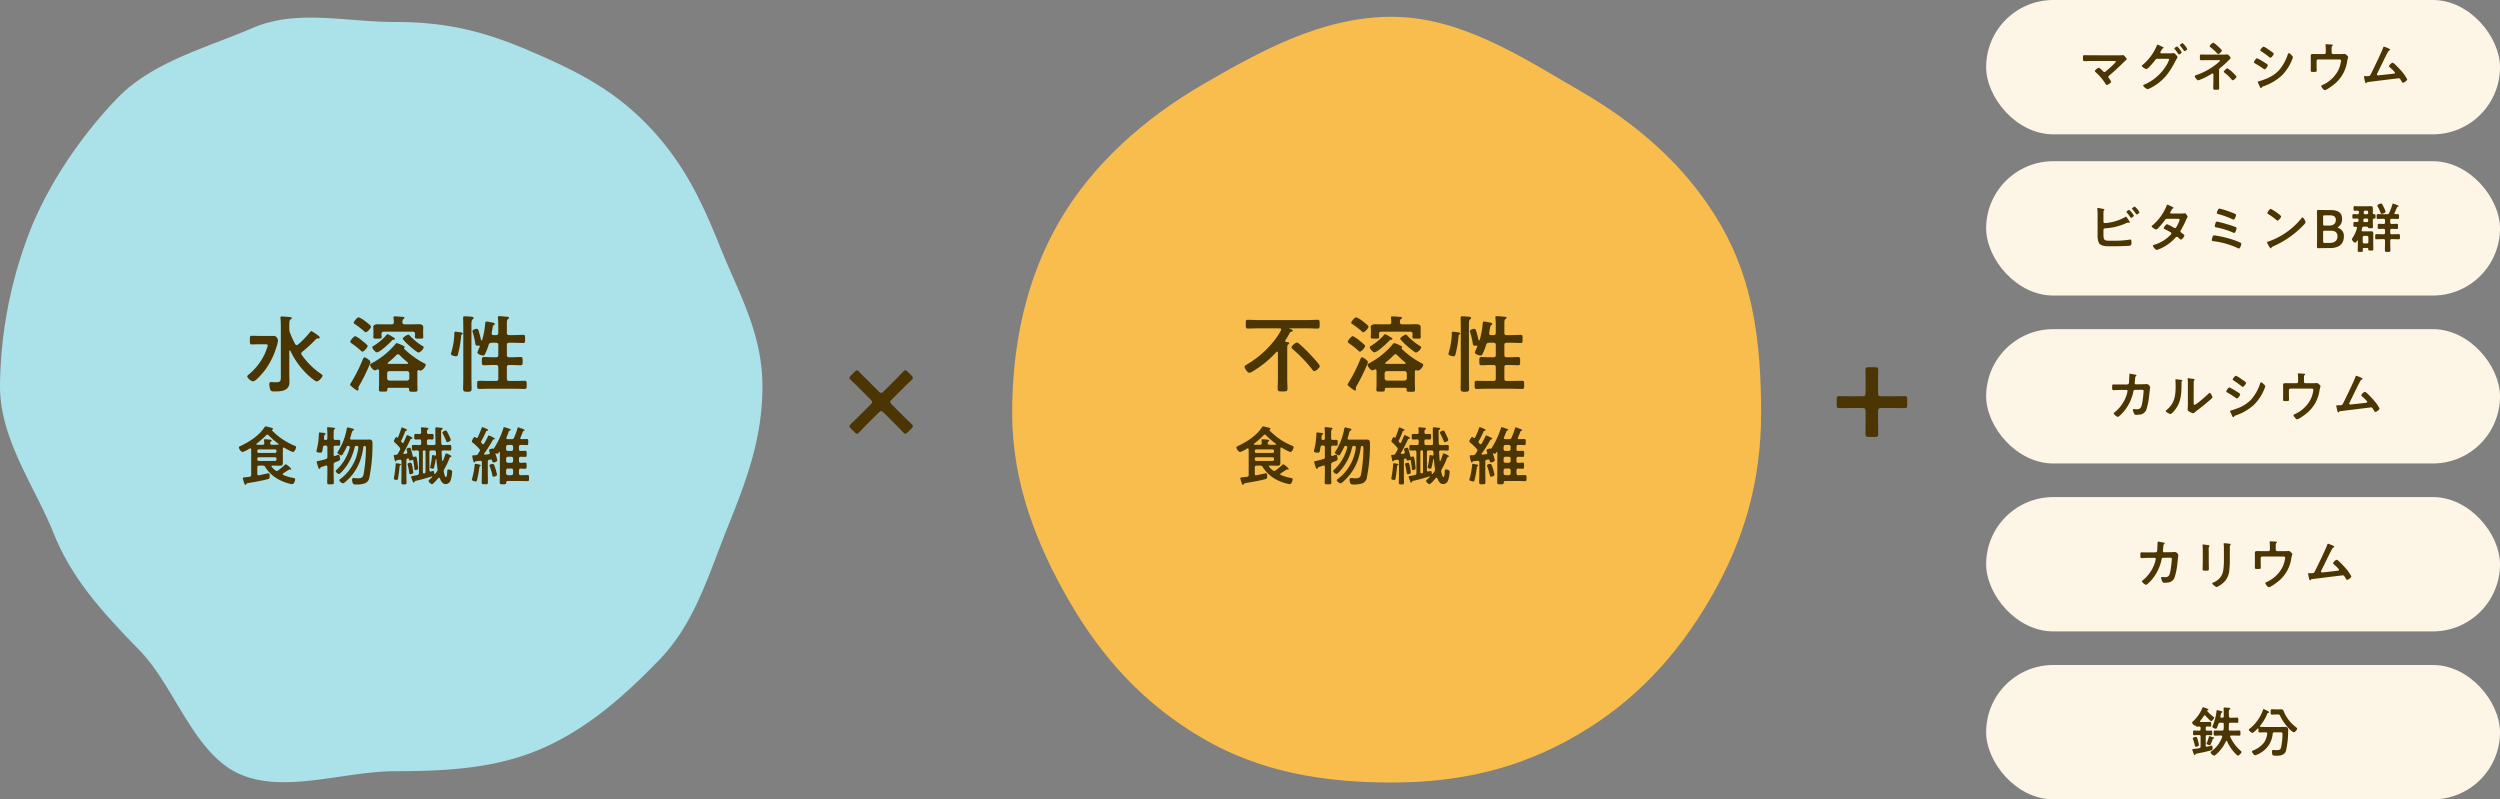
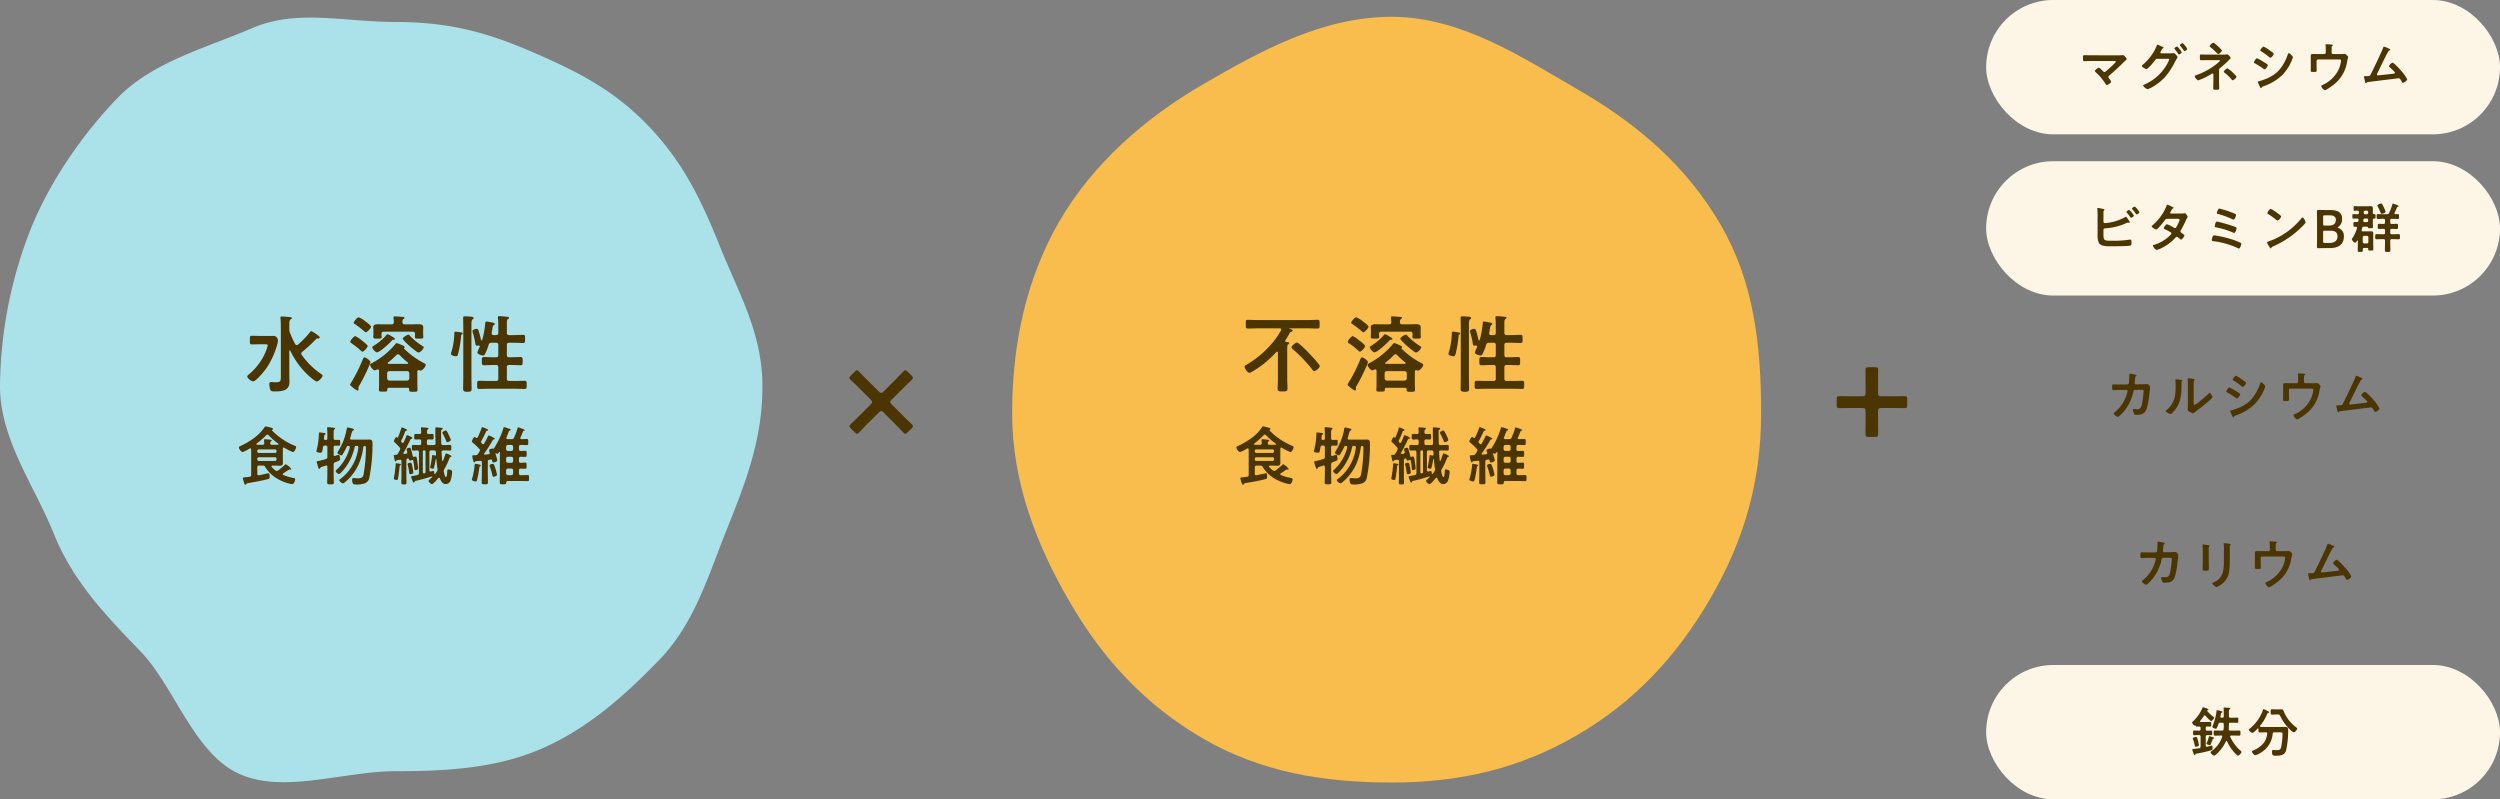
<svg xmlns="http://www.w3.org/2000/svg" height="238" viewBox="0 0 744.368 238" width="744.368">
  <rect x="0" y="0" width="744.368" height="238" fill="#808080" stroke="none" />
  <g fill="#fdf5e6">
    <rect height="40" rx="20" width="153" x="591.368" />
    <rect height="40" rx="20" width="153" x="591.368" y="48" />
-     <rect height="40" rx="20" width="153" x="591.368" y="98" />
-     <rect height="40" rx="20" width="153" x="591.368" y="148" />
    <rect height="40" rx="20" width="153" x="591.368" y="198" />
  </g>
  <g fill="#4b3502">
    <path d="m-45.7-9.536c-.688 0-1.376-.032-2.08-.032-.4 0-.384.176-.384 1.008 0 .448-.016.768.416.768.544 0 1.344-.048 2.048-.048h6.72c.3 0 .592-.016.592.208 0 .192-.832.96-1.008 1.12-.64.608-1.312 1.2-2 1.776a.575.575 0 0 1 -.384.176c-.192 0-.288-.112-.416-.24-.204-.208-1.004-1.024-1.244-1.024-.32 0-1.184.72-1.184.96 0 .144.208.32.3.416a15.832 15.832 0 0 1 2.9 3.456c.064.128.16.288.32.288.336 0 1.328-.64 1.328-.944a4.971 4.971 0 0 0 -.592-.976c-.1-.144-.24-.288-.24-.464 0-.208.16-.336.3-.464 1.472-1.232 2.88-2.56 4.24-3.9.144-.144.288-.272.432-.4.272-.24.5-.448.5-.544 0-.192-.8-1.2-1.12-1.2a.544.544 0 0 0 -.16.016 5.316 5.316 0 0 1 -.9.048zm25.584-2.624c-.176 0-.832.4-.832.592 0 .08.064.144.112.208.368.448.72.928 1.04 1.408.064.08.112.176.208.176.192 0 .816-.432.816-.672a6.436 6.436 0 0 0 -1.34-1.712zm1.632-.992c-.176 0-.832.4-.832.608a.341.341 0 0 0 .112.192 15.377 15.377 0 0 1 1.056 1.408c.048.08.1.16.208.16.192 0 .816-.416.816-.656a6.3 6.3 0 0 0 -1.356-1.712zm-6.384 3.024c-.144-.016-.272-.1-.272-.256a.639.639 0 0 1 .112-.288c.1-.16.16-.272.224-.384.16-.288.224-.416.416-.528.08-.048.24-.112.24-.208 0-.144-.288-.24-.48-.32a1.89 1.89 0 0 1 -.208-.1 8.417 8.417 0 0 0 -1.136-.5c-.128 0-.192.224-.256.384a14.738 14.738 0 0 1 -4.272 5.72.3.3 0 0 0 -.144.224c0 .352 1.168.96 1.376.96.416 0 2.272-2.208 2.56-2.64.288-.4.352-.4.672-.432h3.04c.224 0 .5.016.5.224a9.975 9.975 0 0 1 -1.232 2.336 14.113 14.113 0 0 1 -6.192 5.12c-.112.048-.32.144-.32.3 0 .288.992 1.072 1.36 1.072a10.529 10.529 0 0 0 2.18-1.132c2.96-1.9 4.5-4.224 6.08-7.28.16-.32.32-.56.416-.736a1.558 1.558 0 0 0 .192-.384c0-.256-.816-1.232-1.168-1.232a.68.68 0 0 0 -.176.032 2.807 2.807 0 0 1 -.64.048zm15.492-3.152a2.066 2.066 0 0 0 -1.072 1.008c0 .16.192.288.32.384a17.668 17.668 0 0 1 1.888 1.744.567.567 0 0 0 .384.224c.272 0 1.04-.736 1.04-1.008 0-.24-.832-.992-1.04-1.184-.244-.224-1.264-1.168-1.52-1.168zm4.208 7.632c-.256 0-1.072.752-1.072 1.008 0 .1.112.192.176.256a11.9 11.9 0 0 1 2.064 1.952c.112.128.256.336.448.336.272 0 1.088-.768 1.088-1.04 0-.24-.9-1.072-1.1-1.264a7.38 7.38 0 0 0 -1.604-1.248zm-5.728-4.1c-.5 0-.992 0-1.472-.016-.208 0-.416-.016-.624-.016-.4 0-.368.224-.368.8 0 .64-.032.912.4.912.688 0 1.376-.032 2.064-.032h2.996c.208 0 .512-.048.512.176 0 .16-.5.544-.656.688a20.173 20.173 0 0 1 -6.456 3.62c-.16.048-.384.128-.384.336 0 .32.7 1.2 1.056 1.2a19.439 19.439 0 0 0 3.9-1.9.776.776 0 0 1 .336-.128.267.267 0 0 1 .256.272v2.176c0 .656-.048 1.312-.048 1.968 0 .3.1.416.736.416 1.048-.004 1.032-.052 1.032-.596 0-.608-.032-1.216-.032-1.824v-3.232c0-.416.016-.592.352-.848a27.349 27.349 0 0 0 2.672-2.432.615.615 0 0 1 .144-.144c.1-.1.288-.24.288-.384 0-.192-.7-1.072-1.056-1.072-.032 0-.08.016-.112.016a4.248 4.248 0 0 1 -.912.048zm14.768 8.148a.382.382 0 0 0 .032.144l.528 1.156c.1.192.224.544.4.544a.212.212 0 0 0 .16-.1.884.884 0 0 1 .608-.464 15.4 15.4 0 0 0 5.472-3.232 14.128 14.128 0 0 0 2.96-4.528c.016-.064.064-.144.1-.256a3.491 3.491 0 0 0 .208-.624c0-.32-.96-1.2-1.2-1.2-.208 0-.272.224-.336.384a13.425 13.425 0 0 1 -2.736 4.832 10.814 10.814 0 0 1 -3.988 2.512 19.023 19.023 0 0 1 -1.9.64c-.1.032-.308.064-.308.192zm-1.136-5.824c0 .144.16.208.272.272a28.378 28.378 0 0 1 2.544 1.616.87.87 0 0 0 .368.176c.32 0 .96-.944.96-1.232 0-.256-.816-.7-1.248-.96a14 14 0 0 0 -1.984-1.1c-.304-.004-.912.972-.912 1.228zm4.272-3.876a6.67 6.67 0 0 0 -1.392-.816c-.288 0-.976.88-.976 1.1 0 .144.16.24.272.3a24.33 24.33 0 0 1 2.352 1.7.806.806 0 0 0 .4.208c.288 0 .96-.9.96-1.184a.374.374 0 0 0 -.176-.272c-.288-.24-.864-.64-1.2-.88-.048-.024-.128-.088-.24-.156zm15.184 1.4c-.592 0-1.184-.016-1.76-.016-.752 0-.784.208-.784.672 0 .272.016.544.016.832v2.208c0 .4-.016.8-.016 1.2 0 .384.112.416.8.416.832 0 .976 0 .976-.448 0-.272-.032-.8-.032-1.216v-1.6a.447.447 0 0 1 .448-.448h6.208c.3 0 .624.032.624.416a9.145 9.145 0 0 1 -.7 2.544 9.677 9.677 0 0 1 -4.916 4.684c-.144.064-.288.112-.288.272 0 .256.688 1.232 1.056 1.232.544 0 2.544-1.536 3.024-1.936a10.787 10.787 0 0 0 3.68-6.864c.048-.208.1-.416.16-.624a1.954 1.954 0 0 0 .1-.416c0-.224-.176-.352-.464-.624a1.014 1.014 0 0 0 -.592-.336 2.144 2.144 0 0 0 -.32.016 5.672 5.672 0 0 1 -.768.032h-2.324a.437.437 0 0 1 -.448-.448v-.688c0-.928-.016-1.12.176-1.28.064-.064.192-.16.192-.24 0-.176-.48-.192-.592-.192-.16 0-1.2-.08-1.36-.08-.112 0-.24.016-.24.16a.845.845 0 0 0 .016.192 14.67 14.67 0 0 1 .064 1.472v.656a.437.437 0 0 1 -.448.448zm19.28-2.208c-.176 0-.224.192-.272.32-.3.992-3.12 6.832-3.712 7.952-.24.448-.288.512-1.376.512h-.272c-.208 0-.352.016-.352.192a1.276 1.276 0 0 0 .048.24 4.386 4.386 0 0 1 .128.592c.128.608.24 1.088.432 1.088.1 0 .144-.064.192-.128.176-.24.176-.208.72-.272.892-.116 8.784-1.088 8.832-1.088.336 0 .464.272.88.944.08.16.208.4.4.4.352 0 1.248-.656 1.248-1.04a12.428 12.428 0 0 0 -1.7-2.432c-.352-.4-2.256-2.512-2.656-2.512a1.979 1.979 0 0 0 -1.068 1.02c0 .16.176.288.288.4.272.24 1.488 1.3 1.488 1.584 0 .24-.272.256-.448.272-1.376.176-2.752.32-4.144.464-.112.016-.368.048-.48.048a.287.287 0 0 1 -.288-.288 1.286 1.286 0 0 1 .144-.416c.944-1.856 1.808-3.744 2.768-5.584.416-.784.5-1.024.848-1.184.08-.032.192-.1.192-.192 0-.144-.3-.256-.416-.32a9.164 9.164 0 0 0 -1.424-.576z" transform="translate(668.368 26)" />
    <path d="m-37.5-9.52c-.528 0-1.072-.016-1.6-.016-.352 0-.384.144-.384.832 0 .624.048.88.4.88.208 0 1.168-.064 1.6-.064l2.256-.016a.328.328 0 0 1 .336.336 8.475 8.475 0 0 1 -.416 1.536 11.05 11.05 0 0 1 -3.476 4.832c-.1.08-.224.16-.224.288 0 .288.912 1.04 1.216 1.04.288 0 1.248-1.008 1.472-1.248a13.311 13.311 0 0 0 3.136-6.224c.048-.24.112-.576.512-.576l1.616-.016c.72 0 .944-.032.944.4a28.71 28.71 0 0 1 -.48 3.824c-.24 1.136-.576 1.568-1.52 1.568-.384 0-.752-.064-.912-.064a.261.261 0 0 0 -.288.288 3.41 3.41 0 0 0 .412 1.12.506.506 0 0 0 .56.32 6.172 6.172 0 0 0 .928-.064 2.322 2.322 0 0 0 2.08-1.392 20.064 20.064 0 0 0 .9-4.544c.032-.3.256-2.08.256-2.24a1.276 1.276 0 0 0 -.912-.928c-.016 0-1.3.064-1.76.064l-1.536.016a.357.357 0 0 1 -.384-.368c0-.16.1-1.12.128-1.344.048-.5.032-.512.224-.688.064-.064.176-.176.176-.272 0-.112-.144-.16-.24-.176-.16-.048-1.568-.32-1.664-.32-.224 0-.208.208-.208.368-.016.384-.1 2.1-.128 2.416a.5.5 0 0 1 -.48.416zm22.3.752c0-.4 0-1.2.016-1.568a.627.627 0 0 1 .144-.416c.064-.08.128-.112.128-.224 0-.176-.464-.224-1.3-.336-.128-.016-.528-.08-.624-.08a.144.144 0 0 0 -.16.16v.08a13.916 13.916 0 0 1 .064 1.632v5.6c0 .768-.064 1.808-.064 1.92 0 .288.288.448.512.576a4.133 4.133 0 0 0 1.1.48c.192 0 .352-.176.5-.288.384-.336 1.072-.848 1.5-1.184 1.008-.752 1.968-1.568 2.928-2.4.208-.176.832-.688.832-.928 0-.256-.544-1.28-.816-1.28-.128 0-.24.128-.32.208-.512.528-3.664 3.344-4.192 3.344-.24 0-.256-.24-.256-.736zm-5.248-2.288c-.112 0-.208.032-.208.176 0 .048.016.128.016.176.048.464.064 1.1.064 1.584 0 2.976-.3 5.216-2.736 7.232-.08.064-.208.176-.208.288 0 .288 1.184.88 1.424.88.176 0 .368-.224.5-.336 2.544-2.432 2.768-5.248 2.768-8.56v-.352c0-.144-.016-.416.08-.512.064-.064.16-.144.16-.224 0-.16-.208-.16-.4-.192-.34-.048-1.156-.16-1.46-.16zm16.08 9.456a.382.382 0 0 0 .032.144l.528 1.156c.1.192.224.544.4.544a.212.212 0 0 0 .16-.1.884.884 0 0 1 .608-.464 15.4 15.4 0 0 0 5.472-3.232 14.128 14.128 0 0 0 2.96-4.528c.016-.064.064-.144.1-.256a3.491 3.491 0 0 0 .208-.624c0-.32-.96-1.2-1.2-1.2-.208 0-.272.224-.336.384a13.425 13.425 0 0 1 -2.74 4.832 10.814 10.814 0 0 1 -3.984 2.512 19.023 19.023 0 0 1 -1.9.64c-.1.032-.308.064-.308.192zm-1.132-5.824c0 .144.16.208.272.272a28.378 28.378 0 0 1 2.54 1.616.87.87 0 0 0 .368.176c.32 0 .96-.944.96-1.232 0-.256-.816-.7-1.248-.96a14 14 0 0 0 -1.984-1.1c-.308-.004-.908.972-.908 1.228zm4.268-3.876a6.67 6.67 0 0 0 -1.392-.816c-.288 0-.976.88-.976 1.1 0 .144.16.24.272.3a24.33 24.33 0 0 1 2.352 1.7.806.806 0 0 0 .4.208c.288 0 .96-.9.96-1.184a.374.374 0 0 0 -.176-.272c-.288-.24-.864-.64-1.2-.88-.048-.024-.128-.088-.24-.156zm15.184 1.4c-.592 0-1.184-.016-1.76-.016-.752 0-.784.208-.784.672 0 .272.016.544.016.832v2.208c0 .4-.016.8-.016 1.2 0 .384.112.416.8.416.832 0 .976 0 .976-.448 0-.272-.032-.8-.032-1.216v-1.6a.447.447 0 0 1 .448-.448h6.208c.3 0 .624.032.624.416a9.145 9.145 0 0 1 -.7 2.544 9.677 9.677 0 0 1 -4.916 4.684c-.144.064-.288.112-.288.272 0 .256.688 1.232 1.056 1.232.544 0 2.544-1.536 3.024-1.936a10.787 10.787 0 0 0 3.68-6.864c.048-.208.1-.416.16-.624a1.954 1.954 0 0 0 .1-.416c0-.224-.176-.352-.464-.624a1.014 1.014 0 0 0 -.592-.336 2.144 2.144 0 0 0 -.32.016 5.672 5.672 0 0 1 -.772.036h-2.32a.437.437 0 0 1 -.448-.448v-.688c0-.928-.016-1.12.176-1.28.064-.064.192-.16.192-.24 0-.176-.48-.192-.592-.192-.16 0-1.2-.08-1.36-.08-.112 0-.24.016-.24.16a.845.845 0 0 0 .016.192 14.67 14.67 0 0 1 .064 1.472v.656a.437.437 0 0 1 -.448.448zm19.28-2.208c-.176 0-.224.192-.272.32-.3.992-3.12 6.832-3.712 7.952-.24.448-.288.512-1.376.512h-.272c-.208 0-.352.016-.352.192a1.276 1.276 0 0 0 .048.24 4.385 4.385 0 0 1 .128.592c.128.608.24 1.088.432 1.088.1 0 .144-.064.192-.128.176-.24.176-.208.72-.272.9-.112 8.784-1.088 8.832-1.088.336 0 .464.272.88.944.08.16.208.4.4.4.352 0 1.248-.656 1.248-1.04a12.428 12.428 0 0 0 -1.7-2.432c-.352-.4-2.256-2.512-2.656-2.512a1.979 1.979 0 0 0 -1.072 1.02c0 .16.176.288.288.4.272.24 1.488 1.3 1.488 1.584 0 .24-.272.256-.448.272-1.376.176-2.752.32-4.144.464-.112.016-.368.048-.48.048a.287.287 0 0 1 -.288-.288 1.286 1.286 0 0 1 .144-.416c.948-1.856 1.812-3.744 2.772-5.584.416-.784.5-1.024.848-1.184.08-.032.192-.1.192-.192 0-.144-.3-.256-.416-.32a9.164 9.164 0 0 0 -1.424-.576z" transform="translate(668.368 124)" />
    <path d="m-34.408-11.5c-.16 0-.816.416-.816.592 0 .08.1.176.144.24a13.789 13.789 0 0 1 1.008 1.328c.064.08.128.192.24.192.192 0 .816-.416.816-.656a5.989 5.989 0 0 0 -1.392-1.696zm1.664-.992c-.16 0-.816.4-.816.608 0 .064.08.144.128.208.368.432.7.88 1.04 1.344.064.08.128.192.224.192.192 0 .816-.432.816-.688a6.374 6.374 0 0 0 -1.392-1.672zm-9.328 6.928c0-.3.224-.432.512-.448a17.691 17.691 0 0 0 6.208-1.52 1.5 1.5 0 0 1 .576-.176c.032 0 .08.016.112.016.08 0 .144.016.208.016.1 0 .24-.032.24-.16a2.686 2.686 0 0 0 -.432-.736c-.032-.048-.064-.1-.112-.16-.192-.3-.48-.736-.624-.736a.735.735 0 0 0 -.256.112 14.044 14.044 0 0 1 -5.968 1.776c-.256 0-.464-.128-.464-.4v-2.34c0-.288 0-.592.016-.7.032-.336.272-.384.272-.56 0-.16-.272-.192-.48-.24-.224-.048-1.3-.272-1.456-.272a.165.165 0 0 0 -.176.176v.128a20.516 20.516 0 0 1 .08 2.224v5.424a5.442 5.442 0 0 0 .416 2.54c.688.992 2.48.928 3.552.928 1.248 0 4.512-.016 5.6-.176.512-.064.512-.464.512-.944s-.016-.88-.32-.88c-.048 0-.112.016-.16.016a31.247 31.247 0 0 1 -5.344.336c-2.192 0-2.512.032-2.512-1.9zm20.16-4.848c-.144-.016-.288-.08-.288-.24a.862.862 0 0 1 .128-.336c.112-.176.192-.32.256-.432.224-.384.24-.432.48-.528.08-.032.16-.08.16-.176 0-.128-.8-.48-.944-.544a3.642 3.642 0 0 0 -.9-.384c-.176 0-.24.272-.288.4a14.726 14.726 0 0 1 -4.172 5.74c-.1.064-.24.176-.24.3 0 .272 1.04.944 1.328.944a.855.855 0 0 0 .512-.3 23.524 23.524 0 0 0 2.08-2.464c.208-.288.32-.416.7-.416h3.056c.24 0 .656-.016.656.32a5 5 0 0 1 -.412 1.056 1.829 1.829 0 0 0 -.1.224c-.432.848-.576 1.152-.88 1.152a.679.679 0 0 1 -.3-.1 11.889 11.889 0 0 0 -2.064-1.04c-.352 0-.976.976-.976 1.2 0 .176.32.288.48.352.4.192 1.232.624 1.6.864a.39.39 0 0 1 .192.336.623.623 0 0 1 -.24.4 11.194 11.194 0 0 1 -4.576 2.884c-.416.128-.688.176-.688.368 0 .224.736 1.248 1.152 1.248a8.642 8.642 0 0 0 1.936-.816 12.7 12.7 0 0 0 3.488-2.7c.144-.16.32-.384.544-.384a.555.555 0 0 1 .352.16c.224.192.432.352.656.544a.358.358 0 0 0 .24.128c.3 0 1.024-.944 1.024-1.216 0-.208-.7-.688-.9-.832-.144-.112-.288-.208-.288-.416a.553.553 0 0 1 .112-.32 28.911 28.911 0 0 0 1.52-2.976 3.622 3.622 0 0 1 .4-.784.45.45 0 0 0 .1-.24c0-.256-.56-1.088-.832-1.088a.568.568 0 0 0 -.16.032 4.729 4.729 0 0 1 -.976.08zm12.812 6.492c-.256 0-.384.16-.464.4a4.219 4.219 0 0 0 -.24.96c0 .32.24.336.576.384a24.028 24.028 0 0 1 7.14 2.048 1.044 1.044 0 0 0 .352.128c.384 0 .7-1.12.7-1.424a.28.28 0 0 0 -.172-.276 17.307 17.307 0 0 0 -1.664-.7 31.283 31.283 0 0 0 -4.656-1.264c-.224-.048-1.408-.256-1.572-.256zm.816-4.1c-.464 0-.64 1.232-.64 1.376 0 .272.208.3.464.352a23.573 23.573 0 0 1 4.98 1.54.926.926 0 0 0 .336.112c.368 0 .7-1.12.7-1.424a.316.316 0 0 0 -.192-.288c-.416-.192-1.392-.512-1.856-.656-.524-.176-3.42-1.008-3.788-1.008zm-.032-2.56c0 .208.176.24.336.288a25.187 25.187 0 0 1 4.116 1.476 1.992 1.992 0 0 0 .56.208c.32 0 .72-1.1.72-1.376 0-.256-.4-.416-1.664-.9a26.639 26.639 0 0 0 -3.312-1.016c-.416 0-.752 1.18-.752 1.324zm25.52 1.328a.393.393 0 0 0 -.272.176 21.9 21.9 0 0 1 -9.808 6.96c-.208.064-.5.1-.5.272a4.484 4.484 0 0 0 .48.96c.112.192.448.832.624.832a.161.161 0 0 0 .16-.1c.128-.272.144-.288.672-.544a27.794 27.794 0 0 0 8.696-6.024c.208-.208.848-.832.848-1.1-.004-.244-.576-1.428-.896-1.428zm-9.456-2.56c-.368 0-1.008 1.024-1.008 1.264 0 .144.128.224.256.3a19.956 19.956 0 0 1 2.132 1.496 1.711 1.711 0 0 0 .64.432c.3 0 1.056-.864 1.056-1.232 0-.24-.768-.768-.976-.912a12.706 12.706 0 0 0 -2.096-1.344zm17.6 11.68c2.576 0 4.16-1.088 4.16-3.472a2.435 2.435 0 0 0 -1.536-2.48c-.176-.064-.256-.112-.256-.192 0-.048.08-.112.208-.208a2.756 2.756 0 0 0 1.044-2.416c0-1.952-1.36-2.56-3.664-2.56h-1.232c-.752 0-1.952-.032-2.128-.032-.352 0-.448.128-.448.512 0 .272.032 1.888.032 2.672v5.028c0 .9-.032 2.624-.032 2.736 0 .336.112.448.448.448.112 0 1.376-.032 2.128-.032zm-2.016-9.28c0-.4.08-.48.48-.48h1.472c.976 0 1.84.272 1.84 1.328 0 1.28-.848 1.728-2.032 1.728h-1.28c-.4 0-.48-.08-.48-.48zm0 4.592c0-.4.08-.48.48-.48h1.792c1.232 0 2.016.464 2.016 1.68 0 1.328-.976 1.952-2.3 1.952h-1.5c-.4 0-.48-.08-.48-.48zm18.596-6.14a5.428 5.428 0 0 0 -.432-1.1c-.032-.08-.064-.144-.08-.192-.432-.88-.576-1.168-.816-1.168-.176 0-1.12.336-1.12.624a.558.558 0 0 0 .1.272 16.828 16.828 0 0 1 .88 1.888c.048.144.144.3.32.3.12 0 1.148-.24 1.148-.624zm-5.12 9.008a.447.447 0 0 1 -.448.448h-.784a.447.447 0 0 1 -.448-.448v-1.376a.447.447 0 0 1 .448-.448h.784a.447.447 0 0 1 .448.448zm-.064-8.7c0 .32-.128.448-.448.448h-.432a.376.376 0 0 1 -.432-.432v-.192c.032-.32.144-.448.448-.448h.42c.32 0 .448.128.448.448zm0 2.336c0 .32-.128.448-.448.448h-.596c-.24 0-.4-.1-.4-.352v-.064c0-.08.016-.144.016-.224.048-.3.176-.432.48-.432h.5c.32 0 .448.144.448.448zm-1.616 3.2c-.192 0-.336-.08-.336-.288a.312.312 0 0 1 .016-.128l.144-.576a.45.45 0 0 1 .528-.4h.9c.192 0 .272.144.384.336.1.128.24.128.672.128.592 0 .736 0 .736-.432 0-.48-.032-.96-.032-1.44v-.688c0-.192.08-.3.288-.3h.128c.4 0 .384-.176.384-.672 0-.56-.016-.64-.432-.656-.256 0-.368-.112-.368-.368-.016-.416.016-.816.016-1.232 0-.592-.144-.784-.7-.784-.352 0-.7.032-1.056.032h-2.664c-.4 0-.768-.032-1.056-.032s-.272.176-.272.7c0 .512 0 .672.272.672.288 0 .592-.032.88-.032.3.016.432.128.432.432v.208c-.032.256-.1.416-.4.432-.384-.016-.768-.032-1.168-.032s-.384.176-.384.672c0 .464-.016.656.368.656.288 0 .784-.016 1.088-.016.288 0 .384.144.384.416 0 .08-.016.144-.016.208-.048.3-.192.4-.5.416-.208-.016-.432-.016-.64-.016-.368 0-.368.16-.368.72s.016.72.368.72c.128 0 .24-.016.368-.016.176 0 .336.08.336.288 0 .032-.016.08-.016.112a10.1 10.1 0 0 1 -1.344 2.96.661.661 0 0 0 -.176.368 1.612 1.612 0 0 0 .96 1.024c.24 0 .48-.432.592-.624a.162.162 0 0 1 .112-.064c.08 0 .112.08.112.144v1.52c0 .464-.032.944-.032 1.408 0 .336.16.336.768.336.576 0 .752.016.752-.32 0-.144-.016-.3-.016-.448.016-.3.128-.416.432-.416h.912c.192 0 .288.08.288.272v.188c0 .336.192.32.768.32.592 0 .736.016.736-.336 0-.48-.016-.944-.016-1.408v-2.256c0-.368.016-.72.016-1.088 0-.5-.24-.64-.7-.64-.24 0-.5.016-.736.016zm8.816-8a16.724 16.724 0 0 1 -.96 2.528.536.536 0 0 1 -.608.368h-1.248c-.48 0-.976-.032-1.472-.032-.4 0-.384.224-.384.72s-.016.72.384.72c.5 0 .976-.032 1.472-.032h.208c.3 0 .432.128.432.432v.64c0 .32-.128.448-.432.448-.448.016-.88-.032-1.328-.032-.432 0-.416.208-.416.768 0 .544-.016.768.416.768.448 0 .88-.048 1.328-.032.3 0 .432.128.432.432v.72c0 .32-.128.448-.432.448h-.4c-.576 0-1.136-.032-1.7-.032-.416 0-.4.24-.4.768 0 .56-.016.768.416.768.56 0 1.12-.048 1.68-.048h.4c.3 0 .432.144.432.448v.592c0 .752-.032 1.5-.032 2.272 0 .48.16.5.816.5s.816-.016.816-.512c0-.752-.048-1.5-.048-2.256v-.592c0-.32.144-.448.448-.448h.352c.56 0 1.12.048 1.68.048.416 0 .416-.208.416-.768 0-.544.016-.768-.416-.768-.56 0-1.12.032-1.68.032h-.352c-.3 0-.448-.128-.448-.448v-.72c0-.3.144-.432.448-.432.48-.016.96.032 1.456.032.448 0 .416-.208.416-.768s.032-.768-.416-.768c-.5 0-.976.048-1.456.032-.3 0-.448-.128-.448-.448v-.64c0-.3.144-.432.448-.432h.32c.5 0 .976.032 1.472.032.4 0 .384-.192.384-.72 0-.512.016-.72-.384-.72-.24 0-.48.016-.72.016-.144 0-.272-.064-.272-.224a.309.309 0 0 1 .048-.16c.256-.528.48-1.072.72-1.632.08-.128.112-.16.224-.176.128-.016.272-.048.272-.208s-.24-.224-.48-.32a8.808 8.808 0 0 0 -1.184-.416c-.156-.008-.188.12-.22.248z" transform="translate(668.368 74)" />
    <path d="m-9.12-4.24c0-.144-.16-.192-.72-.368a4.2 4.2 0 0 0 -.66-.192c-.144 0-.16.1-.192.208a10.342 10.342 0 0 1 -.62 1.792.392.392 0 0 0 -.064.192c0 .288.88.48.976.48.144 0 .224-.144.272-.272a14.135 14.135 0 0 0 .56-1.44c.048-.1.064-.16.176-.208.092-.032.272-.064.272-.192zm-5.392-.352c-.144 0-.96.176-.96.448a.767.767 0 0 0 .08.272 12.383 12.383 0 0 1 .512 1.824c.048.192.1.384.32.384.128 0 .928-.128.928-.5a10.393 10.393 0 0 0 -.268-1.244c-.26-.928-.34-1.184-.612-1.184zm10.24-5.708c-.3 0-.448-.128-.448-.448v-1.216c0-.544.016-.72.224-.832.112-.064.192-.1.192-.224 0-.16-.144-.192-.256-.208-.224-.032-1.216-.1-1.44-.1-.192 0-.3.048-.3.256v.144a8.869 8.869 0 0 1 .048 1.136v1.04c0 .32-.128.448-.448.448h-.18c-.192 0-.368-.08-.368-.3 0-.032.016-.08.016-.112.048-.224.08-.384.1-.528.08-.432.1-.48.288-.56.08-.048.192-.1.192-.208 0-.16-.16-.208-.288-.24a10.517 10.517 0 0 0 -1.28-.3c-.208 0-.176.272-.208.464a16.044 16.044 0 0 1 -1.12 4.208 1.17 1.17 0 0 0 -.112.3c0 .256.816.56 1.04.56a.352.352 0 0 0 .288-.208 8.341 8.341 0 0 0 .48-1.184c.144-.32.24-.4.576-.4h.576c.32 0 .448.128.448.448v.264a10.2 10.2 0 0 1 -.036 1.22c-.032.3-.176.416-.48.416h-.384c-.56 0-1.12-.032-1.68-.032-.432 0-.416.208-.416.768 0 .544-.016.768.4.768.576 0 1.136-.032 1.7-.032h.1c.192 0 .352.064.352.272a.3.3 0 0 1 -.032.128 8.587 8.587 0 0 1 -3.16 4.24c-.112.08-.288.208-.288.352 0 .32.736.992 1.088.992.32 0 2.48-1.952 3.5-4.3a.19.19 0 0 1 .16-.128.19.19 0 0 1 .16.128 12.431 12.431 0 0 0 2.34 3.548c.144.144.72.752.912.752.288 0 1.056-.8 1.056-1.092 0-.128-.224-.32-.32-.4a12.4 12.4 0 0 1 -3.04-4.108.377.377 0 0 1 -.032-.128c0-.208.16-.24.32-.256h.656c.576 0 1.136.032 1.712.032.416 0 .384-.256.384-.768 0-.544.032-.768-.416-.768-.56 0-1.12.032-1.68.032h-.96c-.288 0-.432-.128-.416-.416.016-.4.032-.8.032-1.2v-.288c0-.32.144-.448.448-.448h.672c.5 0 1.008.032 1.392.032.3 0 .288-.192.288-.768 0-.56.032-.784-.288-.784-.288 0-.88.032-1.392.032zm-7.36 3.056c0-.3.112-.432.416-.448.3 0 .608.032.912.032.336 0 .32-.208.32-.7 0-.512.016-.7-.32-.7-.352 0-.768.032-1.168.032h-1.628c-.128-.016-.224-.048-.224-.192a.238.238 0 0 1 .064-.144 14.374 14.374 0 0 0 1.088-1.5.3.3 0 0 1 .256-.144.276.276 0 0 1 .224.128c.224.256 1.424 1.584 1.68 1.584.24 0 .9-.736.9-.992 0-.144-.176-.272-.288-.336a11.31 11.31 0 0 1 -1.808-1.7c-.016-.032-.032-.048-.032-.08 0-.048.048-.064.08-.08.128-.048.352-.064.352-.24 0-.144-.112-.192-.224-.224a12.791 12.791 0 0 0 -1.36-.48c-.128 0-.176.1-.208.208a11.724 11.724 0 0 1 -2.784 3.984c-.128.112-.3.24-.3.384a1.556 1.556 0 0 0 .9.928c.032 0 .064-.016.1-.016h.048a.12.12 0 0 1 .112.08c.032.144.1.208.288.208.128 0 .512-.016.656-.032.32.016.432.144.432.448v.336c0 .32-.128.448-.448.448h-.1c-.448 0-.9-.032-1.36-.032-.336 0-.336.16-.336.7 0 .528 0 .688.336.688.464 0 .912-.032 1.36-.032h.1c.32 0 .448.128.448.448v2.944c0 .32-.1.448-.416.512-.624.112-1.072.16-1.376.192-.544.064-.688.08-.688.24a3.831 3.831 0 0 0 .224.688c.048.112.08.224.112.32.16.432.224.624.368.624.128 0 .176-.08.224-.192.08-.208.1-.224.544-.3a42.124 42.124 0 0 0 4.208-.96c.336-.112.368-.24.368-.7 0-.176 0-.7-.24-.7-.016 0-1.248.3-1.392.352h-.1c-.224 0-.3-.16-.3-.368v-2.64c0-.32.128-.448.432-.448.384-.016.784.032 1.168.032.336 0 .32-.192.32-.688 0-.528.016-.7-.336-.7-.384 0-.768.048-1.152.032-.3 0-.432-.128-.432-.448zm21.5-4.016c.4 0 .464 0 .752.576a13.953 13.953 0 0 0 2.832 3.9 1.443 1.443 0 0 0 .16.144c.32.288.72.672.976.672.448 0 1.024-.832 1.024-1.072 0-.176-.208-.32-.336-.432a11.147 11.147 0 0 1 -3.6-4.56c-.192-.448-.24-.768-.816-.768-.24 0-.48.016-.72.016h-.748c-.416 0-.832-.032-1.248-.032-.432 0-.432.128-.432.8 0 .608 0 .784.416.784s.848-.032 1.264-.032zm-3.18 5.724a6.215 6.215 0 0 1 -.912 2.592 7.52 7.52 0 0 1 -3.152 2.336c-.192.08-.464.176-.464.384 0 .368.608 1.1 1.008 1.1a6.483 6.483 0 0 0 1.712-.828 7.21 7.21 0 0 0 3.44-5.6c.064-.3.16-.4.48-.4h1.76c.512 0 .672.032.672.464a19.235 19.235 0 0 1 -.432 4.1c-.192.592-.432.736-1.408.736-.3 0-.608-.048-.912-.048s-.352.176-.352.528c0 1.1.16 1.184 1.2 1.184 1.264 0 2.512-.128 2.96-1.5a26.381 26.381 0 0 0 .64-5.984c0-.864-.208-1.088-1.072-1.088-.512 0-1.024.016-1.552.016h-4.112c-.5 0-.992-.016-1.472-.032-.112-.016-.208-.064-.208-.176a.305.305 0 0 1 .048-.128 13.75 13.75 0 0 0 2.064-3.42c.128-.3.144-.384.352-.432.1-.016.288-.064.288-.192s-.256-.288-.416-.368l-.1-.048a9.4 9.4 0 0 0 -1.072-.528c-.192 0-.224.16-.272.32a12.377 12.377 0 0 1 -3.964 5.54c-.1.08-.224.176-.224.3 0 .3.736.912 1.072.912s1.264-.992 1.52-1.264a.213.213 0 0 1 .128-.04c.1 0 .144.08.144.176v.384c0 .5.032.624.4.624.576 0 1.152-.032 1.712-.032h.1c.224 0 .4.08.4.336z" transform="translate(668.368 224)" />
    <path d="m-29.1-9.52c-.528 0-1.072-.016-1.6-.016-.352 0-.384.144-.384.832 0 .624.048.88.4.88.208 0 1.168-.064 1.6-.064l2.256-.016a.328.328 0 0 1 .336.336 8.475 8.475 0 0 1 -.416 1.536 11.05 11.05 0 0 1 -3.476 4.832c-.1.08-.224.16-.224.288 0 .288.912 1.04 1.216 1.04.288 0 1.248-1.008 1.472-1.248a13.311 13.311 0 0 0 3.136-6.224c.048-.24.112-.576.512-.576l1.616-.016c.72 0 .944-.032.944.4a28.71 28.71 0 0 1 -.48 3.824c-.24 1.136-.576 1.568-1.52 1.568-.384 0-.752-.064-.912-.064a.261.261 0 0 0 -.288.288 3.41 3.41 0 0 0 .412 1.12.506.506 0 0 0 .56.32 6.172 6.172 0 0 0 .928-.064 2.322 2.322 0 0 0 2.08-1.392 20.064 20.064 0 0 0 .9-4.544c.032-.3.256-2.08.256-2.24a1.276 1.276 0 0 0 -.912-.928c-.016 0-1.3.064-1.76.064l-1.536.016a.357.357 0 0 1 -.384-.368c0-.16.1-1.12.128-1.344.048-.5.032-.512.224-.688.064-.064.176-.176.176-.272 0-.112-.144-.16-.24-.176-.16-.048-1.568-.32-1.664-.32-.224 0-.208.208-.208.368-.016.384-.1 2.1-.128 2.416a.5.5 0 0 1 -.48.416zm24.656-1.472a1.337 1.337 0 0 1 .112-.688c.08-.08.144-.128.144-.224 0-.144-.192-.16-.32-.192a13.981 13.981 0 0 0 -1.584-.16c-.128 0-.192.032-.192.16a1.576 1.576 0 0 0 .032.272 8.5 8.5 0 0 1 .048 1.1v3.472a20.011 20.011 0 0 1 -.196 3.092 4.517 4.517 0 0 1 -2.848 3.536c-.128.064-.432.192-.432.336 0 .288 1.104 1.088 1.344 1.088a7.369 7.369 0 0 0 1.76-1.12 5.428 5.428 0 0 0 1.952-3.712 24.324 24.324 0 0 0 .176-3.408zm-6.276 1.492c0-.368-.016-.656-.016-.9a1.472 1.472 0 0 1 .176-.928.355.355 0 0 0 .08-.176c0-.144-.224-.144-.56-.208-.224-.032-1.216-.176-1.376-.176-.112 0-.144.048-.144.16 0 .1.016.192.016.288.016.416.048.832.048 1.264v3.376c0 .752-.048 1.488-.048 2.24 0 .432.208.48.96.48s.9-.064.9-.56c0-.72-.032-1.456-.032-2.176zm16.272-.4c-.592 0-1.184-.016-1.76-.016-.752 0-.784.208-.784.672 0 .272.016.544.016.832v2.208c0 .4-.016.8-.016 1.2 0 .384.112.416.8.416.832 0 .976 0 .976-.448 0-.272-.032-.8-.032-1.216v-1.6a.447.447 0 0 1 .448-.448h6.208c.3 0 .624.032.624.416a9.145 9.145 0 0 1 -.7 2.544 9.677 9.677 0 0 1 -4.916 4.684c-.144.064-.288.112-.288.272 0 .256.688 1.232 1.056 1.232.544 0 2.544-1.536 3.024-1.936a10.787 10.787 0 0 0 3.68-6.864c.048-.208.1-.416.16-.624a1.954 1.954 0 0 0 .1-.416c0-.224-.176-.352-.464-.624a1.014 1.014 0 0 0 -.592-.336 2.144 2.144 0 0 0 -.32.016 5.672 5.672 0 0 1 -.772.036h-2.32a.437.437 0 0 1 -.448-.448v-.688c0-.928-.016-1.12.176-1.28.064-.064.192-.16.192-.24 0-.176-.48-.192-.592-.192-.16 0-1.2-.08-1.36-.08-.112 0-.24.016-.24.16a.845.845 0 0 0 .016.192 14.671 14.671 0 0 1 .064 1.472v.656a.437.437 0 0 1 -.448.448zm19.28-2.208c-.176 0-.224.192-.272.32-.3.992-3.12 6.832-3.712 7.952-.24.448-.288.512-1.376.512h-.272c-.208 0-.352.016-.352.192a1.276 1.276 0 0 0 .048.24 4.385 4.385 0 0 1 .128.592c.128.608.24 1.088.432 1.088.1 0 .144-.064.192-.128.176-.24.176-.208.72-.272.9-.112 8.784-1.088 8.832-1.088.336 0 .464.272.88.944.08.16.208.4.4.4.352 0 1.248-.656 1.248-1.04a12.428 12.428 0 0 0 -1.7-2.432c-.352-.4-2.256-2.512-2.656-2.512a1.979 1.979 0 0 0 -1.072 1.02c0 .16.176.288.288.4.272.24 1.488 1.3 1.488 1.584 0 .24-.272.256-.448.272-1.376.176-2.752.32-4.144.464-.112.016-.368.048-.48.048a.287.287 0 0 1 -.288-.288 1.286 1.286 0 0 1 .144-.416c.948-1.856 1.812-3.744 2.772-5.584.416-.784.5-1.024.848-1.184.08-.032.192-.1.192-.192 0-.144-.3-.256-.416-.32a9.164 9.164 0 0 0 -1.424-.576z" transform="translate(668.368 174)" />
    <path d="m1.82-10.465c0-.875.175-1.05 1.05-1.05h3.78c1.085 0 2.555.035 3.01.035.735 0 .84-.21.84-1.015v-1.54c0-.805-.1-1.015-.84-1.015-.455 0-1.925.035-3.01.035h-3.78c-.875 0-1.05-.175-1.05-1.05v-3.745c0-1.085.035-2.555.035-3.01 0-.735-.21-.84-1.015-.84h-1.75c-.805 0-1.015.105-1.015.84 0 .455.035 1.925.035 3.01v3.745c0 .875-.175 1.05-1.05 1.05h-3.71c-1.085 0-2.555-.035-3.01-.035-.735 0-.84.21-.84 1.015v1.54c0 .805.1 1.015.84 1.015.455 0 1.925-.035 3.01-.035h3.71c.875 0 1.05.175 1.05 1.05v3.71c0 .945-.035 2.45-.035 2.8 0 .91.14 1.05 1.015 1.05h1.75c.875 0 1.015-.14 1.015-1.05 0-.42-.035-1.855-.035-2.8z" transform="translate(557.368 133)" />
  </g>
  <path d="m776.281 787.476c0 20.769-5.3 38.232-15 55-10.011 17.3-22.7 30.989-40 41-16.77 9.7-34.233 14-55 14s-39.23-3.3-56-13c-17.3-10.01-29.99-23.7-40-41-9.7-16.771-17-35.231-17-56s4.3-40.232 14-57c10.01-17.3 25.7-30.992 43-41 16.77-9.7 35.233-20 56-20s39.23 12.3 56 22c17.3 10.01 31.991 22.7 42 40 9.703 16.768 12 35.234 12 56z" fill="#f8bd4c" transform="translate(-251.913 -664.476)" />
  <path d="m226.347 117.808c0 15.318-2.89 26.611-8.611 39.932-5.931 13.809-11.349 24.714-22.129 35.12s-21.981 15.855-36.285 21.581c-13.8 5.524-25.588 12.571-41.455 12.571s-28.545-4.987-42.342-10.512c-14.3-5.726-28.25-9.73-39.03-20.137s-20.695-21.563-26.623-35.371c-5.721-13.321-6.595-27.866-6.595-43.184s-6.683-32.888-.962-46.208c5.932-13.81 25.972-19.459 36.751-29.866s20.795-20.059 35.1-25.785c13.797-5.524 27.834-15.949 43.7-15.949a130.488 130.488 0 0 1 46.652 9.075c14.3 5.726 28.385 15.477 39.165 25.883s14.924 26.385 20.856 40.194c5.72 13.321 1.808 27.337 1.808 42.656z" fill="#abe2ea" transform="matrix(0 -1 1 0 0 232.897)" />
  <g fill="#4b3502">
    <path d="m-32.49-6.859a.424.424 0 0 1 .456.437v.209a.439.439 0 0 1 -.456.456h-4.81a.439.439 0 0 1 -.456-.456v-.209a.424.424 0 0 1 .456-.437zm-4.81-1.273a.439.439 0 0 1 -.456-.456v-.152a.439.439 0 0 1 .456-.46h4.807a.439.439 0 0 1 .456.456v.152a.439.439 0 0 1 -.456.456zm2.888-5.282a22.9 22.9 0 0 0 2.912 2.527.169.169 0 0 1 .095.152c0 .095-.095.133-.19.152-.38 0-.76.019-1.159.019h-.646c-.342 0-.494-.133-.513-.494a.584.584 0 0 1 .209-.475c.133-.114.228-.152.228-.285 0-.228-.3-.247-.475-.266-.285-.038-1.254-.133-1.5-.133-.19 0-.3.057-.3.266a1.169 1.169 0 0 0 .019.247c.019.228.038.532.057.646-.019.361-.171.494-.532.494h-.76c-.3 0-.589 0-.893-.019-.133-.019-.19-.076-.19-.152s.038-.114.095-.171a27.85 27.85 0 0 0 2.869-2.527.5.5 0 0 1 .342-.171.482.482 0 0 1 .335.19zm1.653 9.044c.551 0 1.1.038 1.672.038.627 0 .95-.152.95-.836 0-.513-.019-1.007-.019-1.5v-1.54c0-.418.019-.836.019-1.254.019-.152.076-.285.266-.285a.306.306 0 0 1 .171.057 14.615 14.615 0 0 0 2.549 1.29c.456 0 .95-1.083.95-1.482 0-.228-.152-.285-.437-.4a19.878 19.878 0 0 1 -6.688-4.5.363.363 0 0 1 -.057-.152c0-.057.057-.1.095-.114a.289.289 0 0 0 .19-.247c0-.19-.209-.285-.361-.323-.3-.076-1.577-.418-1.805-.418-.209 0-.266.133-.456.4-1.615 2.432-4.522 4.256-7.144 5.472-.171.076-.38.19-.38.4 0 .342.608 1.349 1.14 1.349a8.84 8.84 0 0 0 2.071-1.045.306.306 0 0 1 .171-.057c.19 0 .247.133.266.285.019.342.019.684.019 1.026v6.574a.506.506 0 0 1 -.494.589 9 9 0 0 1 -1.007.114c-.836.1-.988.1-.988.342a10.13 10.13 0 0 0 .361 1.271c.171.513.209.646.418.646a.249.249 0 0 0 .266-.19c.095-.209.152-.247.627-.323 1.919-.323 3.819-.646 5.719-1.14.456-.114.589-.171.589-.779v-.247c0-.589-.114-.741-.342-.741-.114 0-2.413.513-2.831.608h-.114c-.285 0-.38-.209-.38-.437v-1.919c0-.38.152-.532.532-.532h1.083a.7.7 0 0 1 .741.437 10.81 10.81 0 0 0 4.826 4.1 12.263 12.263 0 0 0 3.173.988c.551 0 .912-.969.912-1.425 0-.38-.285-.38-.608-.437a12.831 12.831 0 0 1 -2.906-.87.264.264 0 0 1 -.19-.228.274.274 0 0 1 .152-.247c.57-.361 1.083-.722 1.653-1.083.076-.038.114-.095.209-.095a2.834 2.834 0 0 0 .361.076.194.194 0 0 0 .171-.209 4.256 4.256 0 0 0 -1.656-1.406c-.1 0-.247.152-.323.228a22.377 22.377 0 0 1 -1.938 1.615.861.861 0 0 1 -.418.152.68.68 0 0 1 -.4-.171 7.056 7.056 0 0 1 -1.1-1.026.232.232 0 0 1 -.057-.171c0-.171.133-.209.266-.228zm15.865-8.094c0 .323-.133.456-.456.456h-.133c-.3 0-.437-.133-.418-.437 0-.228.038-.418.038-.551.038-.38.038-.456.247-.589a.315.315 0 0 0 .19-.247c0-.19-.285-.247-.418-.247-.266-.038-1.083-.152-1.292-.152a.252.252 0 0 0 -.285.285 21.975 21.975 0 0 1 -.608 4.75 2.552 2.552 0 0 0 -.133.513c0 .418.855.475 1.159.475.646 0 .57-.3.8-1.615.057-.38.228-.513.608-.513h.171c.38 0 .532.171.532.532v2.812a.589.589 0 0 1 -.494.684c-.513.171-1.634.456-2.147.551-.247.057-.551.076-.551.3 0 .133.285 1.007.342 1.2a1.765 1.765 0 0 1 .076.247c.114.38.19.608.4.608a.263.263 0 0 0 .247-.209c.114-.266.1-.266.931-.532.19-.057.437-.133.722-.228a.358.358 0 0 1 .152-.038c.228 0 .3.19.323.4v1.976c0 .893-.057 1.8-.057 2.7 0 .551.247.551.988.551.8 0 .988-.019.988-.57 0-.893-.057-1.786-.057-2.679v-2.643a.637.637 0 0 1 .456-.684c.19-.076.38-.152.532-.209.779-.323.931-.38.931-.779a5.765 5.765 0 0 0 -.114-.8c-.038-.209-.114-.437-.38-.437a3.335 3.335 0 0 0 -.627.209c-.133.038-.247.1-.323.114a.447.447 0 0 1 -.152.038c-.228 0-.3-.19-.323-.38v-2.198a.446.446 0 0 1 .513-.513c.266 0 .836.019 1.026.019.437 0 .418-.228.418-.874s.019-.874-.418-.874c-.266 0-.741.019-1.026.038-.38-.019-.513-.19-.513-.532v-1.425c0-.627.019-1.026.209-1.178.133-.114.228-.152.228-.266 0-.171-.19-.209-.323-.228-.247-.038-1.52-.171-1.729-.171-.171 0-.342.057-.342.266 0 .057.019.114.019.171a15.819 15.819 0 0 1 .076 1.691zm6.8-.114c.171-.57.285-.988.361-1.273.19-.684.228-.8.475-.931.114-.076.285-.152.285-.285 0-.171-.152-.228-.285-.285a15.057 15.057 0 0 0 -1.539-.38c-.266 0-.3.228-.38.684a18.444 18.444 0 0 1 -2.565 6.479.7.7 0 0 0 -.171.38c0 .266.931.779 1.178.779s.38-.285.494-.475a21.307 21.307 0 0 0 1.1-2.052c.114-.247.228-.285.494-.3.228.019.418.095.418.361v.133a13.717 13.717 0 0 1 -3.831 6.532c-.133.114-.361.285-.361.456 0 .342.684.893.969.893.342 0 1.254-1.083 1.482-1.368a15.582 15.582 0 0 0 3.192-6.593.452.452 0 0 1 .532-.418h.1c.361 0 .475.152.475.513a13.659 13.659 0 0 1 -5.363 9.348c-.133.076-.3.209-.3.361 0 .361.779.931 1.083.931.247 0 .608-.323.874-.57.057-.057.114-.095.152-.133a14.876 14.876 0 0 0 4.062-5.985 19.754 19.754 0 0 0 .969-4.024c.038-.209.114-.418.361-.418h.1c.3.076.323.3.323.589v.19a46.648 46.648 0 0 1 -.7 7.657c-.209.969-.684 1.2-1.634 1.2-.456 0-.912-.076-1.349-.076-.3 0-.437.114-.437.513a2.475 2.475 0 0 0 .19.988c.19.4.437.418 1.121.418a6.989 6.989 0 0 0 2.348-.311 2.133 2.133 0 0 0 1.482-1.767 50.383 50.383 0 0 0 .931-9.9c0-.8.019-1.406-.95-1.406-.589 0-1.159.019-1.729.019h-3.591c-.076 0-.4 0-.4-.323a.447.447 0 0 1 .039-.151zm18.794 10.278a14.825 14.825 0 0 0 -.228-1.482c-.209-1.1-.266-1.444-.608-1.444-.076 0-.874.057-.874.437a.808.808 0 0 0 .038.209 15.1 15.1 0 0 1 .38 1.843c.076.608.057.931.437.931.211.006.855-.132.855-.494zm9.673-12.52c-.247 0-1.026.361-1.026.627a1.163 1.163 0 0 0 .133.323 20.478 20.478 0 0 1 1.007 2.17c.076.19.114.361.342.361.133 0 1.026-.285 1.026-.684a3.625 3.625 0 0 0 -.323-.874 17.148 17.148 0 0 0 -.836-1.672c-.076-.137-.171-.251-.323-.251zm-13.357 10.127c0-.152-.19-.171-.608-.266-.152-.019-.608-.114-.741-.114-.247 0-.228.209-.247.494a30.224 30.224 0 0 1 -.475 3.724 3.079 3.079 0 0 0 -.057.38c0 .285.665.38.893.38.247 0 .3-.152.361-.4.19-1.007.361-2.546.475-3.591a.381.381 0 0 1 .152-.361c.114-.053.247-.113.247-.246zm.152 3.363c0 .665-.038 1.33-.038 2 0 .551.19.57.779.57.608 0 .76-.019.76-.589 0-.665-.038-1.311-.038-1.976v-4.565a.526.526 0 0 1 .456-.61.263.263 0 0 1 .3.228c.038.228.1.38.361.38a1.582 1.582 0 0 0 .608-.133.282.282 0 0 1 .133-.019.154.154 0 0 1 .171.152 19.01 19.01 0 0 1 .342 2.356c.019.247.057.513.361.513.209 0 .76-.152.76-.532v-.145c-.076-.627-.133-1.273-.228-1.9-.19-1.2-.19-1.463-.57-1.463a1.872 1.872 0 0 0 -.323.038.433.433 0 0 1 -.209.057c-.19 0-.247-.152-.285-.323-.1-.494-.3-1.273-.456-1.767-.133-.437-.171-.627-.494-.627-.228 0-.874.171-.874.456a6.343 6.343 0 0 0 .19.76.555.555 0 0 1 .038.171c0 .247-.171.342-.4.4a4.115 4.115 0 0 0 -.475.076c-.152 0-.3-.057-.3-.228a.253.253 0 0 1 .063-.158c.755-1.273 1.4-2.622 2.047-3.952a.417.417 0 0 1 .342-.209c.076-.019.247-.038.247-.209 0-.19-.38-.342-.608-.456a4.857 4.857 0 0 0 -.95-.4c-.133 0-.19.171-.247.285-.247.608-.513 1.235-.8 1.843a.316.316 0 0 1 -.266.19.363.363 0 0 1 -.266-.133c-.057-.057-.095-.114-.133-.152a.4.4 0 0 1 -.1-.228.433.433 0 0 1 .057-.209 25.915 25.915 0 0 0 1.159-2.717.417.417 0 0 1 .342-.209c.057-.019.209-.038.209-.19 0-.171-.247-.266-.608-.418a1.306 1.306 0 0 1 -.247-.114 2.375 2.375 0 0 0 -.646-.247c-.133 0-.171.076-.228.247a22.825 22.825 0 0 1 -.969 2.7c-.038.057-.076.114-.133.114a.172.172 0 0 1 -.133-.057.352.352 0 0 0 -.228-.133c-.285 0-.722 1.026-.722 1.235a.408.408 0 0 0 .19.3 18.9 18.9 0 0 1 1.491 1.542.655.655 0 0 1 .19.437.865.865 0 0 1 -.1.38c-.19.342-.38.684-.57 1.007a.735.735 0 0 1 -.7.4c-.342 0-.551-.019-.551.19 0 .076.228 1.14.266 1.311s.076.437.285.437c.114 0 .171-.095.209-.19a.286.286 0 0 1 .266-.187l.779-.114h.095c.3 0 .4.19.4.456zm10.545-1.27c-.171.247-.342.475-.532.7a.135.135 0 0 1 -.114.057.135.135 0 0 1 -.133-.152c0-.266 0-.779-.361-.779a3.359 3.359 0 0 0 -.589.152c-.057 0-.114.019-.152.019-.247 0-.342-.19-.342-.418v-5.339c0-.38.152-.532.532-.532h.836c.38 0 .513.133.57.513l.038.722a.274.274 0 0 1 -.285.3.142.142 0 0 1 -.1-.019c-.152-.019-.494-.133-.627-.133-.152 0-.171.133-.19.247a23.076 23.076 0 0 1 -.323 2.3c-.019.152-.228 1.083-.228 1.14 0 .266.665.38.855.38.209 0 .266-.19.3-.361.209-.779.361-1.6.494-2.394 0-.057.019-.152.095-.152s.1.114.114.171c.076.912.171 1.824.323 2.736a1 1 0 0 1 .019.247.929.929 0 0 1 -.2.595zm-3.382.1a.384.384 0 0 1 -.323.437.282.282 0 0 1 -.133.019c-.247 0-.342-.19-.342-.418v-6.069c0-.266.095-.361.361-.361h.076c.266 0 .361.1.361.361zm-1.957.323c-.038.38-.133.551-.494.627a10.5 10.5 0 0 1 -1.1.209c-.57.1-.741.133-.741.342a7.62 7.62 0 0 0 .378 1.056c.038.114.076.209.1.266.076.209.114.361.3.361a.263.263 0 0 0 .246-.209c.076-.228.114-.247.437-.323 1.767-.4 3.154-.817 4.674-1.292.114-.019.171.038.171.114a.1.1 0 0 1 -.057.1c-.209.209-.4.38-.551.513-.3.285-.513.456-.513.627a1.7 1.7 0 0 0 1.026.95c.342 0 1.615-1.482 1.862-1.805a.3.3 0 0 1 .228-.119c.133 0 .209.095.266.209.323.779.779 1.691 1.748 1.691a1.6 1.6 0 0 0 1.482-1.235 8.7 8.7 0 0 0 .418-2.432c0-.532-.684-.684-1.121-.684-.323 0-.323.266-.342.646 0 .247-.038 1.615-.38 1.615-.323 0-.57-1.254-.627-1.52a1.283 1.283 0 0 1 -.038-.266 1.345 1.345 0 0 1 .19-.608 20.014 20.014 0 0 0 1.444-3.021c.133-.361.133-.437.4-.551.1-.038.247-.095.247-.228s-.114-.19-.209-.247c-.057-.038-.133-.076-.228-.133a4.421 4.421 0 0 0 -1.103-.476c-.152 0-.209.171-.38.665-.114.342-.285.836-.57 1.52a.127.127 0 0 1 -.133.1c-.076 0-.095-.057-.114-.133-.076-.836-.133-1.691-.171-2.546-.019-.361.171-.494.513-.494.627-.019 1.273.038 1.919.038.456 0 .456-.171.456-.836 0-.627.019-.836-.456-.836-.665 0-1.33.057-2 .038-.342 0-.494-.133-.532-.494-.019-1.14-.057-2.28-.057-3.4 0-.456 0-.57.209-.665.133-.076.266-.133.266-.323 0-.209-.171-.228-.437-.266-.266-.019-1.235-.133-1.425-.133-.247 0-.323.095-.323.342v1.653c0 .931.057 1.862.057 2.793 0 .361-.171.494-.513.494h-1.52c-.38 0-.532-.152-.532-.532v-.627c0-.361.133-.494.494-.532.342.019.7.038 1.045.038.494 0 .456-.266.456-.836s.038-.836-.475-.836c-.323 0-.665.019-1.007.038-.342-.019-.494-.171-.494-.513-.019-.418 0-.665.209-.817.133-.095.228-.152.228-.285 0-.228-.285-.228-.456-.247-.266-.038-1.235-.133-1.482-.133-.19 0-.3.038-.3.266v.19a6.217 6.217 0 0 1 .076 1.026c-.019.342-.152.494-.494.513-.38-.019-.741-.038-1.1-.038-.494 0-.475.266-.475.836s-.019.836.475.836c.3 0 .76-.019 1.1-.038.361.019.494.171.494.532v.627c0 .38-.152.532-.532.532-.589 0-1.2-.038-1.786-.038-.456 0-.456.228-.456.836s0 .836.456.836c.38 0 .76-.019 1.14-.038.361.019.475.171.513.532zm23.237.513a12.4 12.4 0 0 0 -.551-2.071c-.3-.893-.38-1.14-.741-1.14-.266 0-.931.152-.931.494a1.457 1.457 0 0 0 .095.361 18.463 18.463 0 0 1 .722 2.413c.057.247.057.551.4.551.189-.008 1.006-.179 1.006-.616zm-4.845-2.744c0-.209-.456-.285-.646-.323a8.8 8.8 0 0 0 -.931-.171c-.209 0-.228.19-.228.3a21.433 21.433 0 0 1 -.7 3.914 2.926 2.926 0 0 0 -.133.513c0 .323.893.532 1.159.532s.323-.19.38-.418a36.4 36.4 0 0 0 .7-3.762c.019-.171.038-.266.19-.342.114-.053.209-.11.209-.243zm9.652-4.845c-.038.323-.19.513-.532.513h-1.026a.5.5 0 0 1 -.532-.513v-.741a.544.544 0 0 1 .532-.532h1.026a.531.531 0 0 1 .532.532zm0 3.515a.531.531 0 0 1 -.532.532h-1.026a.544.544 0 0 1 -.532-.532v-.741a.544.544 0 0 1 .532-.532h1.026a.531.531 0 0 1 .532.532zm0 3.686a.519.519 0 0 1 -.532.532h-1.026a.531.531 0 0 1 -.532-.532v-.912a.544.544 0 0 1 .532-.536h1.026a.531.531 0 0 1 .532.532zm-6.27-3.857c.076.323.133.608.437.608.266 0 1.121-.285 1.121-.627a11.148 11.148 0 0 0 -.551-1.9v-.072a.13.13 0 0 1 .133-.133c.038 0 .057.019.095.019a.69.69 0 0 0 .323.133c.247 0 .418-.342.532-.513.038-.038.076-.076.114-.076.076 0 .114.076.114.152v6.707c0 .741-.038 1.482-.038 2.242 0 .57.228.57.969.57.874 0 .95-.057.969-.551.057-.3.133-.437.456-.437h3.971c.646 0 1.292.038 1.938.038.418 0 .418-.209.418-.893 0-.722 0-.912-.437-.912-.646 0-1.273.038-1.919.038h-.1c-.361 0-.494-.152-.532-.532v-.912c.038-.342.152-.513.513-.513.437 0 .874.038 1.33.038.437 0 .418-.228.418-.912s.019-.912-.418-.912c-.456 0-.912.076-1.368.057-.342 0-.475-.209-.475-.532v-.741c.038-.342.152-.513.513-.532.437.019.893.038 1.33.038.456 0 .437-.209.437-.893 0-.7.019-.912-.437-.912s-.912.057-1.368.038c-.342 0-.475-.19-.475-.513v-.741c.038-.38.171-.532.532-.532.608-.019 1.216.038 1.805.038.437 0 .418-.247.418-.893 0-.684.019-.912-.418-.912-.532 0-1.064.038-1.6.038-.057 0-.361 0-.361-.285a.6.6 0 0 1 .057-.171c.266-.589.513-1.2.741-1.8a.349.349 0 0 1 .323-.228c.1-.019.209-.057.209-.19s-.4-.285-.722-.418c-.152-.057-.323-.114-.475-.171a2.95 2.95 0 0 0 -.741-.247c-.152 0-.171.171-.209.285a20.2 20.2 0 0 1 -1.02 2.765.659.659 0 0 1 -.741.456h-1.2c-.076 0-.361-.019-.361-.3a.555.555 0 0 1 .038-.171c.228-.57.38-.969.494-1.254.247-.665.285-.76.513-.836.114-.019.247-.1.247-.209 0-.171-.171-.228-.3-.266a16.124 16.124 0 0 0 -1.634-.532c-.152 0-.209.152-.228.285a24.82 24.82 0 0 1 -2.828 6.057.154.154 0 0 1 -.152.076c-.038 0-.1-.019-.133-.019a.472.472 0 0 0 -.152-.019c-.247 0-1.026.209-1.026.532a2.632 2.632 0 0 0 .19.627.555.555 0 0 1 .038.171c0 .247-.152.342-.361.361l-1.064.114c-.133 0-.266-.038-.266-.209a.253.253 0 0 1 .056-.153 37.855 37.855 0 0 0 2.527-3.971.338.338 0 0 1 .3-.19c.076 0 .3 0 .3-.19 0-.152-.228-.266-.494-.418a6.889 6.889 0 0 0 -1.292-.57c-.152 0-.228.19-.266.3-.342.722-.722 1.406-1.1 2.09-.076.114-.152.209-.3.209a.443.443 0 0 1 -.285-.133 2.922 2.922 0 0 1 -.228-.247.4.4 0 0 1 -.133-.285.451.451 0 0 1 .057-.228 30.01 30.01 0 0 0 1.463-2.926c.057-.1.114-.171.228-.171.152-.019.361-.019.361-.228 0-.19-.361-.323-.665-.456a5.1 5.1 0 0 0 -1.045-.4c-.171 0-.19.133-.266.342a19.789 19.789 0 0 1 -1.14 2.7.286.286 0 0 1 -.266.19.4.4 0 0 1 -.247-.1c-.095-.076-.228-.209-.342-.209-.361 0-.874 1.083-.874 1.33a.408.408 0 0 0 .19.3 17.372 17.372 0 0 1 2.014 1.9.634.634 0 0 1 .209.418.806.806 0 0 1 -.114.361c-.152.228-.3.456-.437.684a.833.833 0 0 1 -.76.437 3.363 3.363 0 0 1 -.437.019c-.4 0-.532.019-.532.266a4.972 4.972 0 0 0 .152.874c.019.114.057.209.076.3.133.513.171.684.361.684a.234.234 0 0 0 .209-.133c.1-.171.114-.209.266-.228l1.292-.114c.342-.038.494.133.494.475v3.287c0 .893-.057 1.767-.057 2.66 0 .57.285.57.931.57.779 0 .931-.019.931-.646 0-.855-.038-1.71-.038-2.584v-3.498c0-.38.133-.532.513-.589l.361-.057h.076a.3.3 0 0 1 .325.266z" transform="translate(114.368 143)" />
    <path d="m-36.75-12.5c.65 0 1.1-.05 1.1.4a16.085 16.085 0 0 1 -1.5 3.65 17.531 17.531 0 0 1 -4.15 4.95c-.2.15-.45.325-.45.575 0 .525 1.2 1.475 1.725 1.475.9 0 3.325-3 3.875-3.775a23.217 23.217 0 0 0 3.175-6.7 7.633 7.633 0 0 0 .375-1.625 1.486 1.486 0 0 0 -.35-.95 1.127 1.127 0 0 0 -1.1-.475h-3.875c-.825 0-1.65-.05-2.475-.05-.575 0-.575.3-.575 1.3 0 .975 0 1.275.575 1.275.825 0 1.65-.05 2.475-.05zm9.25-.05a33.945 33.945 0 0 1 -1.575-3.5 2.273 2.273 0 0 1 -.15-.9v-1.4c0-.85.05-1.3.35-1.525.225-.15.4-.225.4-.4 0-.275-.4-.3-.6-.325-.475-.05-1.95-.175-2.375-.175-.25 0-.425.075-.425.35 0 .1.025.25.025.325.075.75.1 1.65.1 2.525v14.375c0 1.525.05 2.025-1.45 2.025-.55 0-1.125-.075-1.425-.075-.425 0-.55.225-.55.625a6.162 6.162 0 0 0 .275 1.65c.225.525.7.525 1.275.525 2.1 0 4.45-.15 4.45-2.825 0-.65-.05-1.325-.05-2v-7.225c0-.1.05-.175.15-.175.075 0 .1.05.15.1a23.965 23.965 0 0 0 5.475 7.45c.425.375 1.925 1.7 2.4 1.7.625 0 1.725-1.325 1.725-1.7 0-.25-.275-.425-.475-.55a22.766 22.766 0 0 1 -5.725-5.65.785.785 0 0 1 -.15-.4.711.711 0 0 1 .3-.525 44.252 44.252 0 0 0 4.15-3.825.509.509 0 0 1 .375-.15c.125 0 .225.025.35.025a.331.331 0 0 0 .325-.325c0-.175-.25-.4-.375-.5a13.312 13.312 0 0 0 -2.1-1.4c-.15 0-.275.175-.375.275a27.04 27.04 0 0 1 -3.625 3.75.568.568 0 0 1 -.4.15c-.2 0-.325-.15-.45-.3zm38.3 1c0-.225-.125-.275-.4-.45a17.443 17.443 0 0 1 -3.65-2.975c-.15-.175-.3-.375-.525-.375-.375 0-1.675.8-1.675 1.175 0 .55 4.125 4.15 4.725 4.15a2.556 2.556 0 0 0 1.525-1.525zm-8.575-2.55c0-.2-.3-.375-.45-.45-.1-.05-.275-.175-.5-.3a4.373 4.373 0 0 0 -1.25-.625c-.15 0-.2.075-.325.225a16.154 16.154 0 0 1 -3.8 3.2c-.25.15-.425.225-.425.45 0 .425.925 1.5 1.375 1.5.9 0 3.8-2.75 4.475-3.5a.569.569 0 0 1 .525-.25c.175 0 .375-.05.375-.25zm-7.3 6.925c0-.525-1.425-1.425-1.775-1.425-.275 0-.4.4-.5.625a49.4 49.4 0 0 1 -3.575 7.075.745.745 0 0 0 -.2.425c0 .175.2.35.325.45a1.935 1.935 0 0 1 .3.25 6.728 6.728 0 0 0 1.575 1.075.318.318 0 0 0 .3-.35c0-.175-.05-.35-.05-.45a1.754 1.754 0 0 1 .275-.675 56.139 56.139 0 0 0 3.1-6.275 4.762 4.762 0 0 0 .225-.725zm-.825-4.775c0-.375-1.375-1.4-1.7-1.65a8.54 8.54 0 0 0 -1.975-1.325c-.45 0-1.5 1.325-1.5 1.65 0 .25.325.45.525.6a22.4 22.4 0 0 1 2.45 1.925c.15.15.425.45.65.45.5 0 1.55-1.325 1.55-1.65zm1-5.775c0-.375-1.325-1.325-1.65-1.575a7.442 7.442 0 0 0 -2-1.225c-.55 0-1.5 1.35-1.5 1.6 0 .225.2.325.5.525a30.878 30.878 0 0 1 2.475 1.9c.225.2.4.425.6.425.475 0 1.575-1.225 1.575-1.65zm9.35-1.375c.025-.375 0-.675.3-.9.2-.15.325-.2.325-.35 0-.25-.4-.3-.575-.3-.55-.05-1.75-.15-2.275-.15-.2 0-.45.05-.45.3 0 .075.025.15.025.2.05.4.075.8.1 1.2-.025.475-.225.675-.7.675h-1.9c-.75 0-1.525-.025-2.275-.025-.575 0-1.25.15-1.25.875 0 .25.05.65.05 1.125v.85c0 .3-.05.7-.05.925 0 .55.425.5 1.225.5.825 0 1.275.05 1.275-.475 0-.225-.075-.6-.05-.9.025-.475.2-.7.675-.7h8.625c.475 0 .675.225.7.7 0 .3-.05.65-.05.9 0 .525.45.475 1.25.475s1.25.05 1.25-.5c0-.125-.05-.625-.05-.925v-.85c0-.475.025-.85.025-1.125 0-.775-.75-.9-1.35-.9-.725 0-1.45.05-2.15.05h-2c-.475 0-.675-.2-.7-.675zm-3.85 17.425a.715.715 0 0 1 -.7-.7v-1.45a.663.663 0 0 1 .7-.675h5.2c.45 0 .65.25.7.675v1.45a.7.7 0 0 1 -.7.7zm3-7.625a25.873 25.873 0 0 0 2.45 2.225c.05.075.1.125.1.2 0 .175-.15.225-.275.225h-5.575c-.1-.025-.225-.075-.225-.225a.255.255 0 0 1 .125-.2 23.626 23.626 0 0 0 2.5-2.25.685.685 0 0 1 .45-.2.708.708 0 0 1 .45.225zm5.9 4.55a.709.709 0 0 0 .325.1c.625 0 1.575-1.225 1.575-1.725 0-.225-.3-.4-.475-.475a24.735 24.735 0 0 1 -6-4.35.092.092 0 0 1 -.025-.075.166.166 0 0 1 .1-.125.271.271 0 0 0 .1-.225c0-.325-.475-.475-.875-.65-.075-.025-.15-.075-.275-.125a4.539 4.539 0 0 0 -1.175-.425c-.2 0-.275.1-.4.25a23.131 23.131 0 0 1 -7.025 5.7c-.2.1-.525.25-.525.5 0 .475.9 1.65 1.4 1.65a1.7 1.7 0 0 0 .675-.25.6.6 0 0 1 .225-.05c.25 0 .35.2.375.425v3.825c0 .625-.05 1.275-.05 1.85 0 .55.3.525 1.25.525.925 0 1.25.025 1.25-.525v-.15c0-.325.15-.45.45-.45h5.6c.3 0 .45.125.45.45v.15c0 .575.275.575 1.25.575.95 0 1.25 0 1.25-.55 0-.6-.05-1.225-.05-1.825v-3.65c.025-.25.125-.425.4-.425a.588.588 0 0 1 .2.05zm13.075 2.225c0 1.1-.05 2.175-.05 3.275 0 .65.175.9 1.275.9.9 0 1.25-.125 1.25-.8 0-1.125-.05-2.25-.05-3.375v-15.625c0-.925.025-1.475.3-1.725.15-.1.35-.225.35-.425 0-.325-.425-.375-.65-.4-.45-.05-1.475-.125-1.9-.125-.325 0-.575.025-.575.425 0 .25.05 1.725.05 2.95zm-.175-13.15c0-.3-.45-.35-.725-.4-.05 0-.1-.025-.15-.025-.2-.025-1.125-.15-1.25-.15-.325 0-.375.225-.375.5v.3a21.169 21.169 0 0 1 -.875 5.3 2.184 2.184 0 0 0 -.125.55c0 .45 1.1.675 1.475.675.475 0 .55-.275.65-.675a32.291 32.291 0 0 0 .875-5.125c.05-.525.05-.575.3-.7.075-.05.2-.125.2-.25zm10.6 13.425c0 .475-.2.675-.7.675h-2.225c-.925 0-1.825-.05-2.75-.05-.65 0-.625.3-.625 1.2s-.025 1.225.625 1.225c.925 0 1.825-.05 2.75-.05h8c.925 0 1.825.05 2.75.05.65 0 .625-.3.625-1.2s.025-1.225-.625-1.225c-.9 0-1.825.05-2.75.05h-1.825c-.5 0-.7-.2-.7-.675v-3.375c0-.5.2-.7.7-.7h.7c.9 0 1.8.075 2.7.075.625 0 .6-.375.6-1.225 0-.875.025-1.225-.65-1.225-.875 0-1.75.075-2.65.075h-.7c-.5 0-.7-.2-.7-.7v-2.925c0-.475.2-.7.7-.7h1.35c.95 0 1.875.075 2.8.075.6 0 .575-.325.575-1.2 0-.925.025-1.225-.575-1.225-.925 0-1.85.075-2.8.075h-1.35c-.5 0-.7-.2-.7-.7v-2.6c0-.875.025-1.275.3-1.45.225-.175.35-.225.35-.4 0-.275-.375-.3-.575-.3-.4-.05-1.975-.2-2.3-.2-.25 0-.45.05-.45.35 0 .075.025.175.025.25.05.6.1 1.45.1 2.2v2.15c0 .5-.2.7-.7.7h-.7c-.325 0-.575-.15-.575-.5v-.15c.1-.55.175-.95.225-1.275.125-.725.15-.875.45-1.075a.414.414 0 0 0 .25-.325c0-.3-.5-.375-.725-.425-.3-.05-1.5-.3-1.725-.3-.375 0-.375.35-.4.625a24.647 24.647 0 0 1 -.9 4.875c-.05.075-.1.125-.175.125a.187.187 0 0 1 -.175-.15c-.15-.675-.3-1.35-.5-2-.25-.9-.35-1.3-.8-1.3-.175 0-1.25.225-1.25.7a1.527 1.527 0 0 0 .075.325 22.026 22.026 0 0 1 .775 3.375c.075.425.15.625.625.625.125 0 .25-.025.375-.025.2-.025.35.05.35.225a2.09 2.09 0 0 1 -.2.5 8.683 8.683 0 0 0 -.525 1.325c0 .55 1.3.9 1.725.9a.51.51 0 0 0 .5-.35 16.229 16.229 0 0 0 1.125-2.825c.15-.475.375-.575.875-.625h1.3c.5 0 .7.225.7.7v2.925c0 .5-.2.7-.7.7h-.9c-.9 0-1.775-.075-2.65-.075-.675 0-.65.35-.65 1.225s-.025 1.225.625 1.225c.9 0 1.775-.075 2.675-.075h.9c.5 0 .7.225.7.7z" transform="translate(115.368 115)" />
    <path d="m-19.4-5.975c0-.475-2.675-3.325-3.175-3.825a37.673 37.673 0 0 0 -3.075-2.925 1.033 1.033 0 0 0 -.575-.275c-.475 0-1.6 1.025-1.6 1.425 0 .225.175.35.325.5a43.214 43.214 0 0 1 5.925 6.175c.15.2.275.4.55.4.45 0 1.625-1.025 1.625-1.475zm-10.25-7.7a20.535 20.535 0 0 0 1.2-2.025c.2-.375.25-.425.575-.525.2-.05.4-.15.4-.35 0-.3-.65-.45-.925-.525-.075-.025-.075-.05-.075-.075 0-.05.075-.075.1-.075h5.15c1.05 0 2.1.075 3.15.075.65 0 .625-.325.625-1.3s.025-1.3-.625-1.3c-1.05 0-2.1.075-3.15.075h-14.425c-1.05 0-2.1-.075-3.15-.075-.65 0-.65.25-.65 1.3 0 .975 0 1.3.625 1.3 1.075 0 2.125-.075 3.175-.075h6.275c.25.025.475.1.475.375a.482.482 0 0 1 -.075.25 20.273 20.273 0 0 1 -2.5 3.675 29.743 29.743 0 0 1 -7.575 6.45c-.4.225-.75.375-.75.675 0 .475.85 1.825 1.425 1.825a2.112 2.112 0 0 0 .825-.325 30.893 30.893 0 0 0 7.225-5.875.271.271 0 0 1 .225-.1c.15 0 .2.175.225.275v7.925c0 .95-.075 1.875-.075 2.825 0 .825.375.825 1.45.825 1.15 0 1.475 0 1.475-.85 0-.925-.075-1.85-.075-2.8v-9.075c0-.675.025-1.1.275-1.275.2-.15.3-.2.3-.375 0-.35-.625-.325-.85-.35-.175 0-.325-.075-.325-.275a.6.6 0 0 1 .05-.225zm40.45 2.125c0-.225-.125-.275-.4-.45a17.443 17.443 0 0 1 -3.65-2.975c-.15-.175-.3-.375-.525-.375-.375 0-1.675.8-1.675 1.175 0 .55 4.125 4.15 4.725 4.15a2.556 2.556 0 0 0 1.525-1.525zm-8.575-2.55c0-.2-.3-.375-.45-.45-.1-.05-.275-.175-.5-.3a4.373 4.373 0 0 0 -1.25-.625c-.15 0-.2.075-.325.225a16.154 16.154 0 0 1 -3.8 3.2c-.25.15-.425.225-.425.45 0 .425.925 1.5 1.375 1.5.9 0 3.8-2.75 4.475-3.5a.569.569 0 0 1 .525-.25c.175 0 .375-.05.375-.25zm-7.3 6.925c0-.525-1.425-1.425-1.775-1.425-.275 0-.4.4-.5.625a49.4 49.4 0 0 1 -3.575 7.075.745.745 0 0 0 -.2.425c0 .175.2.35.325.45a1.935 1.935 0 0 1 .3.25 6.728 6.728 0 0 0 1.575 1.075.318.318 0 0 0 .3-.35c0-.175-.05-.35-.05-.45a1.754 1.754 0 0 1 .275-.675 56.139 56.139 0 0 0 3.1-6.275 4.762 4.762 0 0 0 .225-.725zm-.825-4.775c0-.375-1.375-1.4-1.7-1.65a8.54 8.54 0 0 0 -1.975-1.325c-.45 0-1.5 1.325-1.5 1.65 0 .25.325.45.525.6a22.4 22.4 0 0 1 2.45 1.925c.15.15.425.45.65.45.5 0 1.55-1.325 1.55-1.65zm1-5.775c0-.375-1.325-1.325-1.65-1.575a7.442 7.442 0 0 0 -2-1.225c-.55 0-1.5 1.35-1.5 1.6 0 .225.2.325.5.525a30.878 30.878 0 0 1 2.475 1.9c.225.2.4.425.6.425.475 0 1.575-1.225 1.575-1.65zm9.35-1.375c.025-.375 0-.675.3-.9.2-.15.325-.2.325-.35 0-.25-.4-.3-.575-.3-.55-.05-1.75-.15-2.275-.15-.2 0-.45.05-.45.3 0 .075.025.15.025.2.05.4.075.8.1 1.2-.025.475-.225.675-.7.675h-1.9c-.75 0-1.525-.025-2.275-.025-.575 0-1.25.15-1.25.875 0 .25.05.65.05 1.125v.85c0 .3-.05.7-.05.925 0 .55.425.5 1.225.5.825 0 1.275.05 1.275-.475 0-.225-.075-.6-.05-.9.025-.475.2-.7.675-.7h8.625c.475 0 .675.225.7.7 0 .3-.05.65-.05.9 0 .525.45.475 1.25.475s1.25.05 1.25-.5c0-.125-.05-.625-.05-.925v-.85c0-.475.025-.85.025-1.125 0-.775-.75-.9-1.35-.9-.725 0-1.45.05-2.15.05h-2c-.475 0-.675-.2-.7-.675zm-3.85 17.425a.715.715 0 0 1 -.7-.7v-1.45a.663.663 0 0 1 .7-.675h5.2c.45 0 .65.25.7.675v1.45a.7.7 0 0 1 -.7.7zm3-7.625a25.873 25.873 0 0 0 2.45 2.225c.05.075.1.125.1.2 0 .175-.15.225-.275.225h-5.575c-.1-.025-.225-.075-.225-.225a.255.255 0 0 1 .125-.2 23.626 23.626 0 0 0 2.5-2.25.685.685 0 0 1 .45-.2.708.708 0 0 1 .45.225zm5.9 4.55a.709.709 0 0 0 .325.1c.625 0 1.575-1.225 1.575-1.725 0-.225-.3-.4-.475-.475a24.735 24.735 0 0 1 -6-4.35.092.092 0 0 1 -.025-.075.166.166 0 0 1 .1-.125.271.271 0 0 0 .1-.225c0-.325-.475-.475-.875-.65-.075-.025-.15-.075-.275-.125a4.539 4.539 0 0 0 -1.175-.425c-.2 0-.275.1-.4.25a23.131 23.131 0 0 1 -7.025 5.7c-.2.1-.525.25-.525.5 0 .475.9 1.65 1.4 1.65a1.7 1.7 0 0 0 .675-.25.6.6 0 0 1 .225-.05c.25 0 .35.2.375.425v3.825c0 .625-.05 1.275-.05 1.85 0 .55.3.525 1.25.525.925 0 1.25.025 1.25-.525v-.15c0-.325.15-.45.45-.45h5.6c.3 0 .45.125.45.45v.15c0 .575.275.575 1.25.575.95 0 1.25 0 1.25-.55 0-.6-.05-1.225-.05-1.825v-3.65c.025-.25.125-.425.4-.425a.588.588 0 0 1 .2.05zm13.075 2.225c0 1.1-.05 2.175-.05 3.275 0 .65.175.9 1.275.9.9 0 1.25-.125 1.25-.8 0-1.125-.05-2.25-.05-3.375v-15.625c0-.925.025-1.475.3-1.725.15-.1.35-.225.35-.425 0-.325-.425-.375-.65-.4-.45-.05-1.475-.125-1.9-.125-.325 0-.575.025-.575.425 0 .25.05 1.725.05 2.95zm-.175-13.15c0-.3-.45-.35-.725-.4-.05 0-.1-.025-.15-.025-.2-.025-1.125-.15-1.25-.15-.325 0-.375.225-.375.5v.3a21.169 21.169 0 0 1 -.875 5.3 2.184 2.184 0 0 0 -.125.55c0 .45 1.1.675 1.475.675.475 0 .55-.275.65-.675a32.291 32.291 0 0 0 .875-5.125c.05-.525.05-.575.3-.7.075-.05.2-.125.2-.25zm10.6 13.425c0 .475-.2.675-.7.675h-2.225c-.925 0-1.825-.05-2.75-.05-.65 0-.625.3-.625 1.2s-.025 1.225.625 1.225c.925 0 1.825-.05 2.75-.05h8c.925 0 1.825.05 2.75.05.65 0 .625-.3.625-1.2s.025-1.225-.625-1.225c-.9 0-1.825.05-2.75.05h-1.825c-.5 0-.7-.2-.7-.675v-3.375c0-.5.2-.7.7-.7h.7c.9 0 1.8.075 2.7.075.625 0 .6-.375.6-1.225 0-.875.025-1.225-.65-1.225-.875 0-1.75.075-2.65.075h-.7c-.5 0-.7-.2-.7-.7v-2.925c0-.475.2-.7.7-.7h1.35c.95 0 1.875.075 2.8.075.6 0 .575-.325.575-1.2 0-.925.025-1.225-.575-1.225-.925 0-1.85.075-2.8.075h-1.35c-.5 0-.7-.2-.7-.7v-2.6c0-.875.025-1.275.3-1.45.225-.175.35-.225.35-.4 0-.275-.375-.3-.575-.3-.4-.05-1.975-.2-2.3-.2-.25 0-.45.05-.45.35 0 .075.025.175.025.25.05.6.1 1.45.1 2.2v2.15c0 .5-.2.7-.7.7h-.7c-.325 0-.575-.15-.575-.5v-.15c.1-.55.175-.95.225-1.275.125-.725.15-.875.45-1.075a.414.414 0 0 0 .25-.325c0-.3-.5-.375-.725-.425-.3-.05-1.5-.3-1.725-.3-.375 0-.375.35-.4.625a24.647 24.647 0 0 1 -.9 4.875c-.05.075-.1.125-.175.125a.187.187 0 0 1 -.175-.15c-.15-.675-.3-1.35-.5-2-.25-.9-.35-1.3-.8-1.3-.175 0-1.25.225-1.25.7a1.527 1.527 0 0 0 .075.325 22.026 22.026 0 0 1 .775 3.375c.075.425.15.625.625.625.125 0 .25-.025.375-.025.2-.025.35.05.35.225a2.09 2.09 0 0 1 -.2.5 8.683 8.683 0 0 0 -.525 1.325c0 .55 1.3.9 1.725.9a.51.51 0 0 0 .5-.35 16.229 16.229 0 0 0 1.125-2.825c.15-.475.375-.575.875-.625h1.3c.5 0 .7.225.7.7v2.925c0 .5-.2.7-.7.7h-.9c-.9 0-1.775-.075-2.65-.075-.675 0-.65.35-.65 1.225s-.025 1.225.625 1.225c.9 0 1.775-.075 2.675-.075h.9c.5 0 .7.225.7.7z" transform="translate(412.368 115)" />
    <path d="m-32.49-6.859a.424.424 0 0 1 .456.437v.209a.439.439 0 0 1 -.456.456h-4.81a.439.439 0 0 1 -.456-.456v-.209a.424.424 0 0 1 .456-.437zm-4.81-1.273a.439.439 0 0 1 -.456-.456v-.152a.439.439 0 0 1 .456-.46h4.807a.439.439 0 0 1 .456.456v.152a.439.439 0 0 1 -.456.456zm2.888-5.282a22.9 22.9 0 0 0 2.912 2.527.169.169 0 0 1 .095.152c0 .095-.095.133-.19.152-.38 0-.76.019-1.159.019h-.646c-.342 0-.494-.133-.513-.494a.584.584 0 0 1 .209-.475c.133-.114.228-.152.228-.285 0-.228-.3-.247-.475-.266-.285-.038-1.254-.133-1.5-.133-.19 0-.3.057-.3.266a1.169 1.169 0 0 0 .019.247c.019.228.038.532.057.646-.019.361-.171.494-.532.494h-.76c-.3 0-.589 0-.893-.019-.133-.019-.19-.076-.19-.152s.038-.114.095-.171a27.85 27.85 0 0 0 2.869-2.527.5.5 0 0 1 .342-.171.482.482 0 0 1 .335.19zm1.653 9.044c.551 0 1.1.038 1.672.038.627 0 .95-.152.95-.836 0-.513-.019-1.007-.019-1.5v-1.54c0-.418.019-.836.019-1.254.019-.152.076-.285.266-.285a.306.306 0 0 1 .171.057 14.615 14.615 0 0 0 2.549 1.29c.456 0 .95-1.083.95-1.482 0-.228-.152-.285-.437-.4a19.878 19.878 0 0 1 -6.688-4.5.363.363 0 0 1 -.057-.152c0-.057.057-.1.095-.114a.289.289 0 0 0 .19-.247c0-.19-.209-.285-.361-.323-.3-.076-1.577-.418-1.805-.418-.209 0-.266.133-.456.4-1.615 2.432-4.522 4.256-7.144 5.472-.171.076-.38.19-.38.4 0 .342.608 1.349 1.14 1.349a8.84 8.84 0 0 0 2.071-1.045.306.306 0 0 1 .171-.057c.19 0 .247.133.266.285.019.342.019.684.019 1.026v6.574a.506.506 0 0 1 -.494.589 9 9 0 0 1 -1.007.114c-.836.1-.988.1-.988.342a10.13 10.13 0 0 0 .361 1.271c.171.513.209.646.418.646a.249.249 0 0 0 .266-.19c.095-.209.152-.247.627-.323 1.919-.323 3.819-.646 5.719-1.14.456-.114.589-.171.589-.779v-.247c0-.589-.114-.741-.342-.741-.114 0-2.413.513-2.831.608h-.114c-.285 0-.38-.209-.38-.437v-1.919c0-.38.152-.532.532-.532h1.083a.7.7 0 0 1 .741.437 10.81 10.81 0 0 0 4.826 4.1 12.263 12.263 0 0 0 3.173.988c.551 0 .912-.969.912-1.425 0-.38-.285-.38-.608-.437a12.831 12.831 0 0 1 -2.906-.87.264.264 0 0 1 -.19-.228.274.274 0 0 1 .152-.247c.57-.361 1.083-.722 1.653-1.083.076-.038.114-.095.209-.095a2.834 2.834 0 0 0 .361.076.194.194 0 0 0 .171-.209 4.256 4.256 0 0 0 -1.656-1.406c-.1 0-.247.152-.323.228a22.377 22.377 0 0 1 -1.938 1.615.861.861 0 0 1 -.418.152.68.68 0 0 1 -.4-.171 7.056 7.056 0 0 1 -1.1-1.026.232.232 0 0 1 -.057-.171c0-.171.133-.209.266-.228zm15.865-8.094c0 .323-.133.456-.456.456h-.133c-.3 0-.437-.133-.418-.437 0-.228.038-.418.038-.551.038-.38.038-.456.247-.589a.315.315 0 0 0 .19-.247c0-.19-.285-.247-.418-.247-.266-.038-1.083-.152-1.292-.152a.252.252 0 0 0 -.285.285 21.975 21.975 0 0 1 -.608 4.75 2.552 2.552 0 0 0 -.133.513c0 .418.855.475 1.159.475.646 0 .57-.3.8-1.615.057-.38.228-.513.608-.513h.171c.38 0 .532.171.532.532v2.812a.589.589 0 0 1 -.494.684c-.513.171-1.634.456-2.147.551-.247.057-.551.076-.551.3 0 .133.285 1.007.342 1.2a1.765 1.765 0 0 1 .076.247c.114.38.19.608.4.608a.263.263 0 0 0 .247-.209c.114-.266.1-.266.931-.532.19-.057.437-.133.722-.228a.358.358 0 0 1 .152-.038c.228 0 .3.19.323.4v1.976c0 .893-.057 1.8-.057 2.7 0 .551.247.551.988.551.8 0 .988-.019.988-.57 0-.893-.057-1.786-.057-2.679v-2.643a.637.637 0 0 1 .456-.684c.19-.076.38-.152.532-.209.779-.323.931-.38.931-.779a5.765 5.765 0 0 0 -.114-.8c-.038-.209-.114-.437-.38-.437a3.335 3.335 0 0 0 -.627.209c-.133.038-.247.1-.323.114a.447.447 0 0 1 -.152.038c-.228 0-.3-.19-.323-.38v-2.198a.446.446 0 0 1 .513-.513c.266 0 .836.019 1.026.019.437 0 .418-.228.418-.874s.019-.874-.418-.874c-.266 0-.741.019-1.026.038-.38-.019-.513-.19-.513-.532v-1.425c0-.627.019-1.026.209-1.178.133-.114.228-.152.228-.266 0-.171-.19-.209-.323-.228-.247-.038-1.52-.171-1.729-.171-.171 0-.342.057-.342.266 0 .057.019.114.019.171a15.819 15.819 0 0 1 .076 1.691zm6.8-.114c.171-.57.285-.988.361-1.273.19-.684.228-.8.475-.931.114-.076.285-.152.285-.285 0-.171-.152-.228-.285-.285a15.057 15.057 0 0 0 -1.539-.38c-.266 0-.3.228-.38.684a18.444 18.444 0 0 1 -2.565 6.479.7.7 0 0 0 -.171.38c0 .266.931.779 1.178.779s.38-.285.494-.475a21.307 21.307 0 0 0 1.1-2.052c.114-.247.228-.285.494-.3.228.019.418.095.418.361v.133a13.717 13.717 0 0 1 -3.831 6.532c-.133.114-.361.285-.361.456 0 .342.684.893.969.893.342 0 1.254-1.083 1.482-1.368a15.582 15.582 0 0 0 3.192-6.593.452.452 0 0 1 .532-.418h.1c.361 0 .475.152.475.513a13.659 13.659 0 0 1 -5.363 9.348c-.133.076-.3.209-.3.361 0 .361.779.931 1.083.931.247 0 .608-.323.874-.57.057-.057.114-.095.152-.133a14.876 14.876 0 0 0 4.062-5.985 19.754 19.754 0 0 0 .969-4.024c.038-.209.114-.418.361-.418h.1c.3.076.323.3.323.589v.19a46.648 46.648 0 0 1 -.7 7.657c-.209.969-.684 1.2-1.634 1.2-.456 0-.912-.076-1.349-.076-.3 0-.437.114-.437.513a2.475 2.475 0 0 0 .19.988c.19.4.437.418 1.121.418a6.989 6.989 0 0 0 2.348-.311 2.133 2.133 0 0 0 1.482-1.767 50.383 50.383 0 0 0 .931-9.9c0-.8.019-1.406-.95-1.406-.589 0-1.159.019-1.729.019h-3.591c-.076 0-.4 0-.4-.323a.447.447 0 0 1 .039-.151zm18.794 10.278a14.825 14.825 0 0 0 -.228-1.482c-.209-1.1-.266-1.444-.608-1.444-.076 0-.874.057-.874.437a.808.808 0 0 0 .038.209 15.1 15.1 0 0 1 .38 1.843c.076.608.057.931.437.931.211.006.855-.132.855-.494zm9.673-12.52c-.247 0-1.026.361-1.026.627a1.163 1.163 0 0 0 .133.323 20.478 20.478 0 0 1 1.007 2.17c.076.19.114.361.342.361.133 0 1.026-.285 1.026-.684a3.625 3.625 0 0 0 -.323-.874 17.148 17.148 0 0 0 -.836-1.672c-.076-.137-.171-.251-.323-.251zm-13.357 10.127c0-.152-.19-.171-.608-.266-.152-.019-.608-.114-.741-.114-.247 0-.228.209-.247.494a30.224 30.224 0 0 1 -.475 3.724 3.079 3.079 0 0 0 -.057.38c0 .285.665.38.893.38.247 0 .3-.152.361-.4.19-1.007.361-2.546.475-3.591a.381.381 0 0 1 .152-.361c.114-.053.247-.113.247-.246zm.152 3.363c0 .665-.038 1.33-.038 2 0 .551.19.57.779.57.608 0 .76-.019.76-.589 0-.665-.038-1.311-.038-1.976v-4.565a.526.526 0 0 1 .456-.61.263.263 0 0 1 .3.228c.038.228.1.38.361.38a1.582 1.582 0 0 0 .608-.133.282.282 0 0 1 .133-.019.154.154 0 0 1 .171.152 19.01 19.01 0 0 1 .342 2.356c.019.247.057.513.361.513.209 0 .76-.152.76-.532v-.145c-.076-.627-.133-1.273-.228-1.9-.19-1.2-.19-1.463-.57-1.463a1.872 1.872 0 0 0 -.323.038.433.433 0 0 1 -.209.057c-.19 0-.247-.152-.285-.323-.1-.494-.3-1.273-.456-1.767-.133-.437-.171-.627-.494-.627-.228 0-.874.171-.874.456a6.343 6.343 0 0 0 .19.76.555.555 0 0 1 .038.171c0 .247-.171.342-.4.4a4.115 4.115 0 0 0 -.475.076c-.152 0-.3-.057-.3-.228a.253.253 0 0 1 .063-.158c.755-1.273 1.4-2.622 2.047-3.952a.417.417 0 0 1 .342-.209c.076-.019.247-.038.247-.209 0-.19-.38-.342-.608-.456a4.857 4.857 0 0 0 -.95-.4c-.133 0-.19.171-.247.285-.247.608-.513 1.235-.8 1.843a.316.316 0 0 1 -.266.19.363.363 0 0 1 -.266-.133c-.057-.057-.095-.114-.133-.152a.4.4 0 0 1 -.1-.228.433.433 0 0 1 .057-.209 25.915 25.915 0 0 0 1.159-2.717.417.417 0 0 1 .342-.209c.057-.019.209-.038.209-.19 0-.171-.247-.266-.608-.418a1.306 1.306 0 0 1 -.247-.114 2.375 2.375 0 0 0 -.646-.247c-.133 0-.171.076-.228.247a22.825 22.825 0 0 1 -.969 2.7c-.038.057-.076.114-.133.114a.172.172 0 0 1 -.133-.057.352.352 0 0 0 -.228-.133c-.285 0-.722 1.026-.722 1.235a.408.408 0 0 0 .19.3 18.9 18.9 0 0 1 1.491 1.542.655.655 0 0 1 .19.437.865.865 0 0 1 -.1.38c-.19.342-.38.684-.57 1.007a.735.735 0 0 1 -.7.4c-.342 0-.551-.019-.551.19 0 .076.228 1.14.266 1.311s.076.437.285.437c.114 0 .171-.095.209-.19a.286.286 0 0 1 .266-.187l.779-.114h.095c.3 0 .4.19.4.456zm10.545-1.27c-.171.247-.342.475-.532.7a.135.135 0 0 1 -.114.057.135.135 0 0 1 -.133-.152c0-.266 0-.779-.361-.779a3.359 3.359 0 0 0 -.589.152c-.057 0-.114.019-.152.019-.247 0-.342-.19-.342-.418v-5.339c0-.38.152-.532.532-.532h.836c.38 0 .513.133.57.513l.038.722a.274.274 0 0 1 -.285.3.142.142 0 0 1 -.1-.019c-.152-.019-.494-.133-.627-.133-.152 0-.171.133-.19.247a23.076 23.076 0 0 1 -.323 2.3c-.019.152-.228 1.083-.228 1.14 0 .266.665.38.855.38.209 0 .266-.19.3-.361.209-.779.361-1.6.494-2.394 0-.057.019-.152.095-.152s.1.114.114.171c.076.912.171 1.824.323 2.736a1 1 0 0 1 .019.247.929.929 0 0 1 -.2.595zm-3.382.1a.384.384 0 0 1 -.323.437.282.282 0 0 1 -.133.019c-.247 0-.342-.19-.342-.418v-6.069c0-.266.095-.361.361-.361h.076c.266 0 .361.1.361.361zm-1.957.323c-.038.38-.133.551-.494.627a10.5 10.5 0 0 1 -1.1.209c-.57.1-.741.133-.741.342a7.62 7.62 0 0 0 .378 1.056c.038.114.076.209.1.266.076.209.114.361.3.361a.263.263 0 0 0 .246-.209c.076-.228.114-.247.437-.323 1.767-.4 3.154-.817 4.674-1.292.114-.019.171.038.171.114a.1.1 0 0 1 -.057.1c-.209.209-.4.38-.551.513-.3.285-.513.456-.513.627a1.7 1.7 0 0 0 1.026.95c.342 0 1.615-1.482 1.862-1.805a.3.3 0 0 1 .228-.119c.133 0 .209.095.266.209.323.779.779 1.691 1.748 1.691a1.6 1.6 0 0 0 1.482-1.235 8.7 8.7 0 0 0 .418-2.432c0-.532-.684-.684-1.121-.684-.323 0-.323.266-.342.646 0 .247-.038 1.615-.38 1.615-.323 0-.57-1.254-.627-1.52a1.283 1.283 0 0 1 -.038-.266 1.345 1.345 0 0 1 .19-.608 20.014 20.014 0 0 0 1.444-3.021c.133-.361.133-.437.4-.551.1-.038.247-.095.247-.228s-.114-.19-.209-.247c-.057-.038-.133-.076-.228-.133a4.421 4.421 0 0 0 -1.103-.476c-.152 0-.209.171-.38.665-.114.342-.285.836-.57 1.52a.127.127 0 0 1 -.133.1c-.076 0-.095-.057-.114-.133-.076-.836-.133-1.691-.171-2.546-.019-.361.171-.494.513-.494.627-.019 1.273.038 1.919.038.456 0 .456-.171.456-.836 0-.627.019-.836-.456-.836-.665 0-1.33.057-2 .038-.342 0-.494-.133-.532-.494-.019-1.14-.057-2.28-.057-3.4 0-.456 0-.57.209-.665.133-.076.266-.133.266-.323 0-.209-.171-.228-.437-.266-.266-.019-1.235-.133-1.425-.133-.247 0-.323.095-.323.342v1.653c0 .931.057 1.862.057 2.793 0 .361-.171.494-.513.494h-1.52c-.38 0-.532-.152-.532-.532v-.627c0-.361.133-.494.494-.532.342.019.7.038 1.045.038.494 0 .456-.266.456-.836s.038-.836-.475-.836c-.323 0-.665.019-1.007.038-.342-.019-.494-.171-.494-.513-.019-.418 0-.665.209-.817.133-.095.228-.152.228-.285 0-.228-.285-.228-.456-.247-.266-.038-1.235-.133-1.482-.133-.19 0-.3.038-.3.266v.19a6.217 6.217 0 0 1 .076 1.026c-.019.342-.152.494-.494.513-.38-.019-.741-.038-1.1-.038-.494 0-.475.266-.475.836s-.019.836.475.836c.3 0 .76-.019 1.1-.038.361.019.494.171.494.532v.627c0 .38-.152.532-.532.532-.589 0-1.2-.038-1.786-.038-.456 0-.456.228-.456.836s0 .836.456.836c.38 0 .76-.019 1.14-.038.361.019.475.171.513.532zm23.237.513a12.4 12.4 0 0 0 -.551-2.071c-.3-.893-.38-1.14-.741-1.14-.266 0-.931.152-.931.494a1.457 1.457 0 0 0 .095.361 18.463 18.463 0 0 1 .722 2.413c.057.247.057.551.4.551.189-.008 1.006-.179 1.006-.616zm-4.845-2.744c0-.209-.456-.285-.646-.323a8.8 8.8 0 0 0 -.931-.171c-.209 0-.228.19-.228.3a21.433 21.433 0 0 1 -.7 3.914 2.926 2.926 0 0 0 -.133.513c0 .323.893.532 1.159.532s.323-.19.38-.418a36.4 36.4 0 0 0 .7-3.762c.019-.171.038-.266.19-.342.114-.053.209-.11.209-.243zm9.652-4.845c-.038.323-.19.513-.532.513h-1.026a.5.5 0 0 1 -.532-.513v-.741a.544.544 0 0 1 .532-.532h1.026a.531.531 0 0 1 .532.532zm0 3.515a.531.531 0 0 1 -.532.532h-1.026a.544.544 0 0 1 -.532-.532v-.741a.544.544 0 0 1 .532-.532h1.026a.531.531 0 0 1 .532.532zm0 3.686a.519.519 0 0 1 -.532.532h-1.026a.531.531 0 0 1 -.532-.532v-.912a.544.544 0 0 1 .532-.536h1.026a.531.531 0 0 1 .532.532zm-6.27-3.857c.076.323.133.608.437.608.266 0 1.121-.285 1.121-.627a11.148 11.148 0 0 0 -.551-1.9v-.072a.13.13 0 0 1 .133-.133c.038 0 .057.019.095.019a.69.69 0 0 0 .323.133c.247 0 .418-.342.532-.513.038-.038.076-.076.114-.076.076 0 .114.076.114.152v6.707c0 .741-.038 1.482-.038 2.242 0 .57.228.57.969.57.874 0 .95-.057.969-.551.057-.3.133-.437.456-.437h3.971c.646 0 1.292.038 1.938.038.418 0 .418-.209.418-.893 0-.722 0-.912-.437-.912-.646 0-1.273.038-1.919.038h-.1c-.361 0-.494-.152-.532-.532v-.912c.038-.342.152-.513.513-.513.437 0 .874.038 1.33.038.437 0 .418-.228.418-.912s.019-.912-.418-.912c-.456 0-.912.076-1.368.057-.342 0-.475-.209-.475-.532v-.741c.038-.342.152-.513.513-.532.437.019.893.038 1.33.038.456 0 .437-.209.437-.893 0-.7.019-.912-.437-.912s-.912.057-1.368.038c-.342 0-.475-.19-.475-.513v-.741c.038-.38.171-.532.532-.532.608-.019 1.216.038 1.805.038.437 0 .418-.247.418-.893 0-.684.019-.912-.418-.912-.532 0-1.064.038-1.6.038-.057 0-.361 0-.361-.285a.6.6 0 0 1 .057-.171c.266-.589.513-1.2.741-1.8a.349.349 0 0 1 .323-.228c.1-.019.209-.057.209-.19s-.4-.285-.722-.418c-.152-.057-.323-.114-.475-.171a2.95 2.95 0 0 0 -.741-.247c-.152 0-.171.171-.209.285a20.2 20.2 0 0 1 -1.02 2.765.659.659 0 0 1 -.741.456h-1.2c-.076 0-.361-.019-.361-.3a.555.555 0 0 1 .038-.171c.228-.57.38-.969.494-1.254.247-.665.285-.76.513-.836.114-.019.247-.1.247-.209 0-.171-.171-.228-.3-.266a16.124 16.124 0 0 0 -1.634-.532c-.152 0-.209.152-.228.285a24.82 24.82 0 0 1 -2.828 6.057.154.154 0 0 1 -.152.076c-.038 0-.1-.019-.133-.019a.472.472 0 0 0 -.152-.019c-.247 0-1.026.209-1.026.532a2.632 2.632 0 0 0 .19.627.555.555 0 0 1 .038.171c0 .247-.152.342-.361.361l-1.064.114c-.133 0-.266-.038-.266-.209a.253.253 0 0 1 .056-.153 37.855 37.855 0 0 0 2.527-3.971.338.338 0 0 1 .3-.19c.076 0 .3 0 .3-.19 0-.152-.228-.266-.494-.418a6.889 6.889 0 0 0 -1.292-.57c-.152 0-.228.19-.266.3-.342.722-.722 1.406-1.1 2.09-.076.114-.152.209-.3.209a.443.443 0 0 1 -.285-.133 2.922 2.922 0 0 1 -.228-.247.4.4 0 0 1 -.133-.285.451.451 0 0 1 .057-.228 30.01 30.01 0 0 0 1.463-2.926c.057-.1.114-.171.228-.171.152-.019.361-.019.361-.228 0-.19-.361-.323-.665-.456a5.1 5.1 0 0 0 -1.045-.4c-.171 0-.19.133-.266.342a19.789 19.789 0 0 1 -1.14 2.7.286.286 0 0 1 -.266.19.4.4 0 0 1 -.247-.1c-.095-.076-.228-.209-.342-.209-.361 0-.874 1.083-.874 1.33a.408.408 0 0 0 .19.3 17.372 17.372 0 0 1 2.014 1.9.634.634 0 0 1 .209.418.806.806 0 0 1 -.114.361c-.152.228-.3.456-.437.684a.833.833 0 0 1 -.76.437 3.363 3.363 0 0 1 -.437.019c-.4 0-.532.019-.532.266a4.972 4.972 0 0 0 .152.874c.019.114.057.209.076.3.133.513.171.684.361.684a.234.234 0 0 0 .209-.133c.1-.171.114-.209.266-.228l1.292-.114c.342-.038.494.133.494.475v3.287c0 .893-.057 1.767-.057 2.66 0 .57.285.57.931.57.779 0 .931-.019.931-.646 0-.855-.038-1.71-.038-2.584v-3.498c0-.38.133-.532.513-.589l.361-.057h.076a.3.3 0 0 1 .325.266z" transform="translate(411.368 143)" />
    <path d="m3.15-12.565c-.35-.35-.455-.56-.455-.77s.175-.42.455-.7l3.75-3.745c.665-.665 1.365-1.365 2.065-1.995.315-.315.49-.49.49-.7s-.175-.455-.49-.77l-1.02-1.015c-.315-.315-.56-.49-.77-.49s-.385.175-.7.49c-.7.735-1.4 1.435-1.995 2.065l-3.745 3.745c-.35.35-.56.455-.77.455s-.42-.175-.7-.455l-3.745-3.75c-.665-.63-1.365-1.33-2-2.03-.315-.35-.525-.525-.735-.525s-.42.175-.735.49l-1.01 1.02c-.315.315-.49.56-.49.77s.175.385.49.7c.7.63 1.4 1.33 2.03 1.96l3.78 3.78c.315.315.455.525.455.735s-.14.42-.455.735l-3.85 3.85c-.63.63-1.26 1.26-1.96 1.89-.315.315-.49.525-.49.735 0 .175.14.385.455.7l1.085 1.085c.315.315.525.455.7.455.21 0 .42-.175.735-.49q.945-1.05 1.89-1.995l3.85-3.815c.35-.35.525-.455.77-.455.21 0 .42.175.7.455l3.815 3.815c.63.63 1.26 1.26 1.925 1.995.315.315.49.49.7.49s.455-.175.77-.49l1.055-1.05c.315-.315.455-.525.455-.735s-.14-.385-.49-.7c-.665-.63-1.335-1.26-1.965-1.89z" transform="translate(262.368 133)" />
  </g>
</svg>